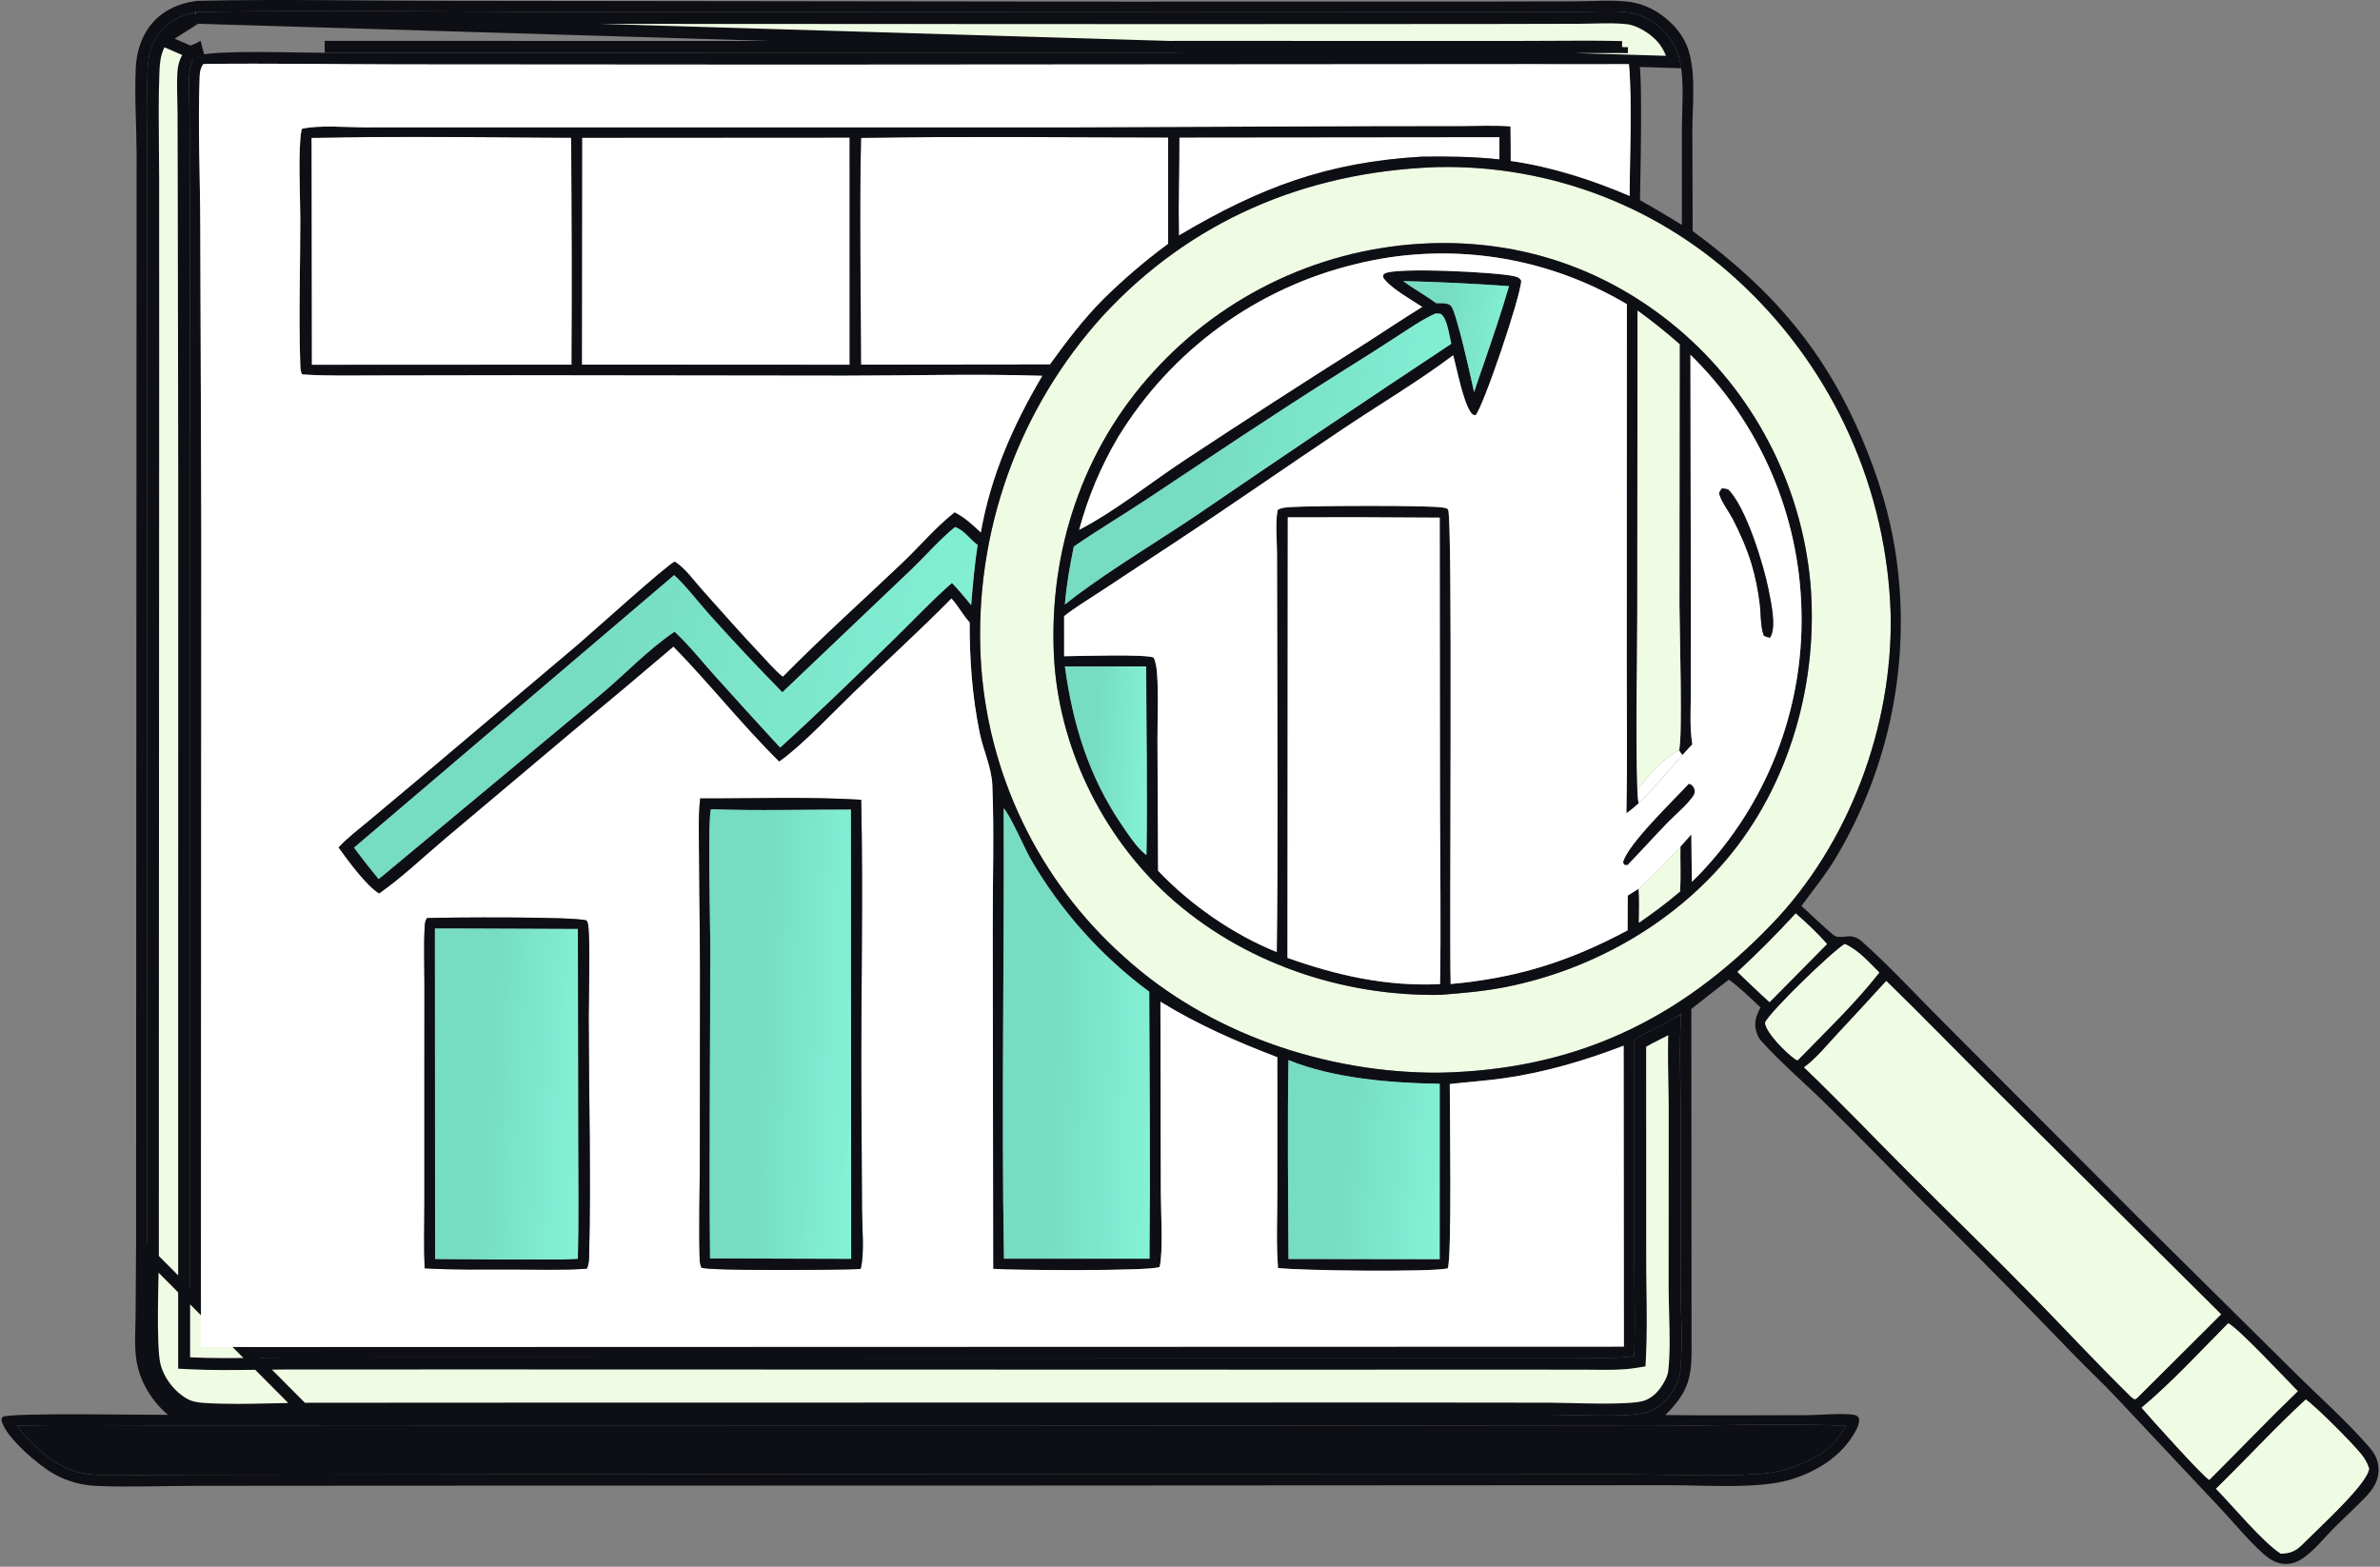
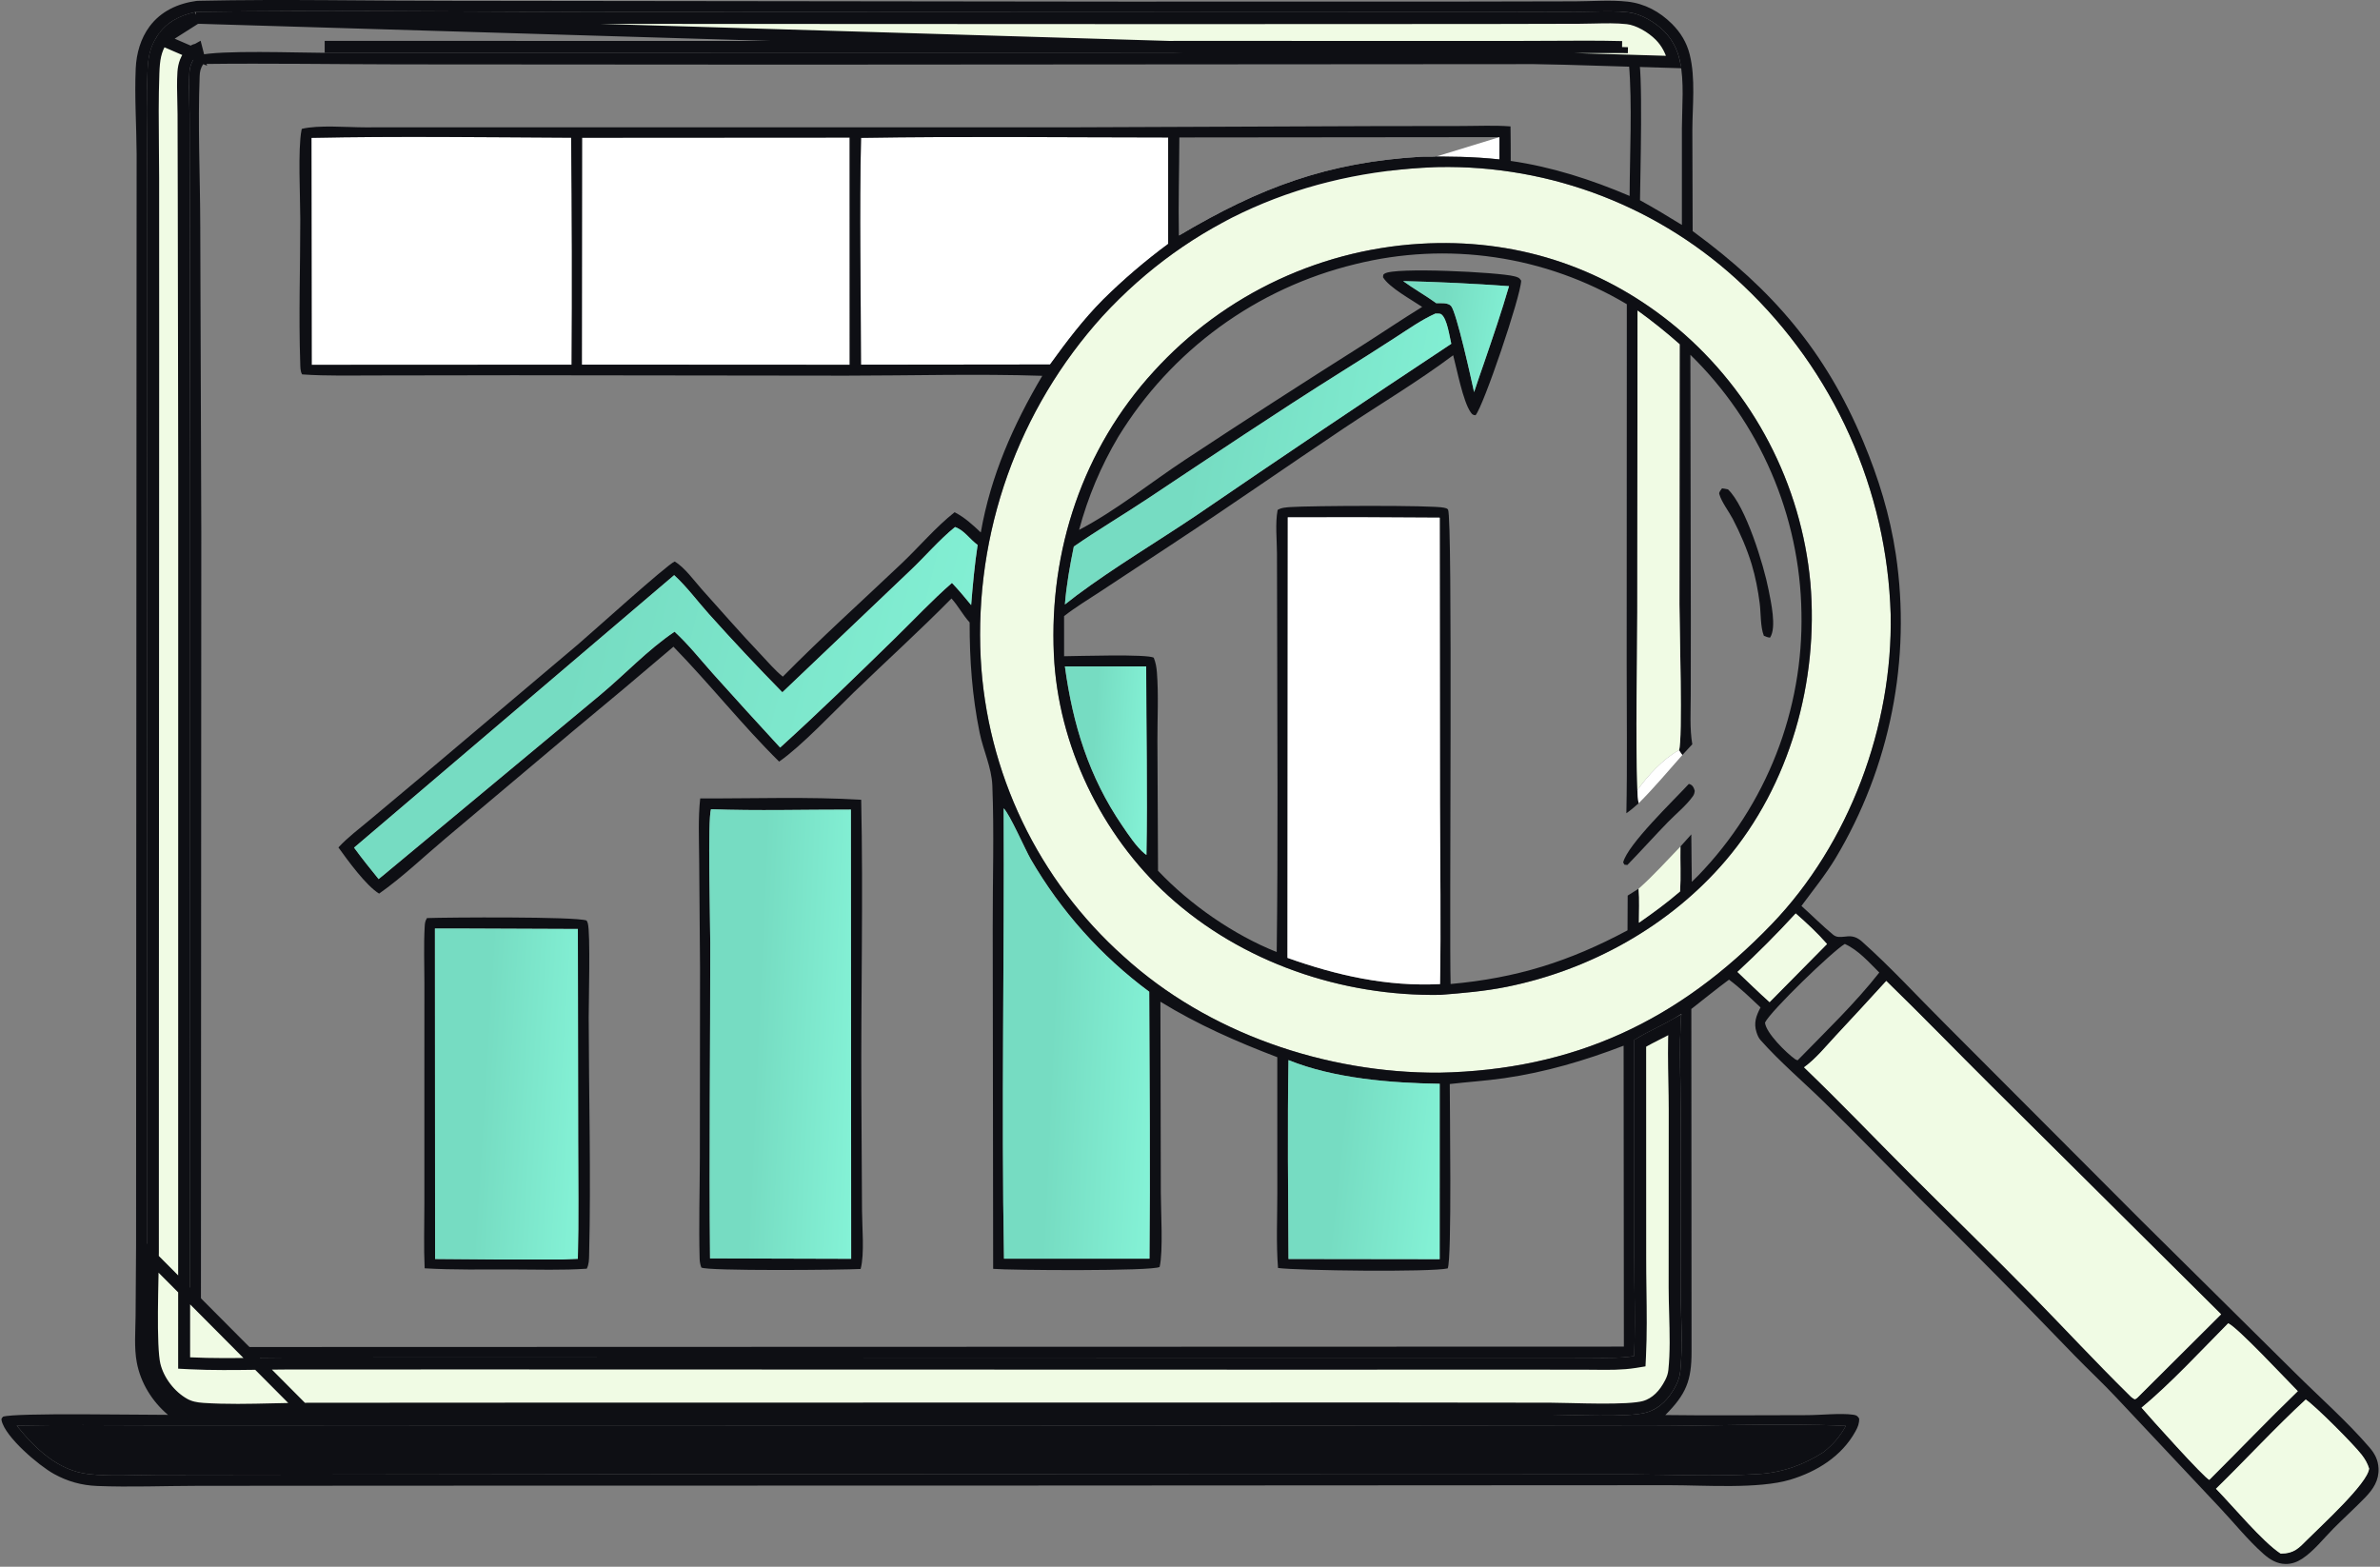
<svg xmlns="http://www.w3.org/2000/svg" width="199" height="131" viewBox="0 0 199 131" fill="none">
  <rect x="0" y="0" width="199" height="131" fill="#808080" stroke="none" />
  <g id="Group 1171279195">
    <path id="Vector" d="M26.059 30.507L26.04 11.525C33.264 11.379 40.527 11.478 47.754 11.512C47.823 17.84 47.837 24.168 47.796 30.496L26.059 30.507Z" fill="white" />
    <path id="Vector_2" d="M48.653 30.49L48.669 11.515L71.045 11.501L71.048 30.502L48.653 30.49Z" fill="white" />
    <path id="Vector_3" d="M71.991 30.494C71.984 24.178 71.848 17.838 71.996 11.526C80.549 11.39 89.123 11.488 97.678 11.493V20.391C95.758 21.809 93.949 23.356 92.251 25.033C90.577 26.717 89.187 28.555 87.799 30.476L71.991 30.494Z" fill="white" />
-     <path id="Vector_4" d="M98.572 19.699C98.52 16.97 98.602 14.223 98.612 11.493L125.378 11.465L125.375 13.328C123.207 13.094 121.045 13.068 118.867 13.1C110.97 13.563 105.33 15.683 98.572 19.699Z" fill="white" />
+     <path id="Vector_4" d="M98.572 19.699L125.378 11.465L125.375 13.328C123.207 13.094 121.045 13.068 118.867 13.1C110.97 13.563 105.33 15.683 98.572 19.699Z" fill="white" />
    <path id="Vector_5" d="M120.331 89.69C110.85 89.74 100.987 86.384 93.944 79.961C93.724 79.764 93.506 79.564 93.291 79.362C93.075 79.159 92.862 78.954 92.652 78.747C92.442 78.539 92.234 78.329 92.029 78.116C91.824 77.903 91.621 77.688 91.421 77.471C91.222 77.253 91.025 77.033 90.83 76.81C90.636 76.588 90.444 76.363 90.255 76.135C90.066 75.908 89.88 75.678 89.697 75.447C89.514 75.215 89.334 74.981 89.156 74.744C88.979 74.508 88.804 74.269 88.633 74.029C88.461 73.788 88.293 73.546 88.127 73.301C87.962 73.056 87.799 72.809 87.64 72.56C87.48 72.311 87.324 72.061 87.171 71.808C87.017 71.555 86.867 71.301 86.72 71.045C86.573 70.788 86.429 70.53 86.288 70.27C86.148 70.01 86.01 69.749 85.876 69.486C85.742 69.222 85.611 68.957 85.484 68.691C85.356 68.424 85.231 68.156 85.11 67.887C84.989 67.617 84.871 67.346 84.757 67.074C84.643 66.801 84.532 66.527 84.424 66.252C84.316 65.977 84.212 65.7 84.111 65.423C84.01 65.145 83.913 64.866 83.819 64.586C83.725 64.305 83.635 64.024 83.548 63.742C83.461 63.459 83.377 63.176 83.297 62.891C83.217 62.607 83.141 62.322 83.068 62.035C82.995 61.749 82.925 61.462 82.859 61.173C82.793 60.886 82.731 60.597 82.672 60.307C82.614 60.017 82.558 59.727 82.507 59.436C82.455 59.145 82.407 58.854 82.363 58.562C82.318 58.269 82.277 57.977 82.24 57.683C82.203 57.39 82.169 57.097 82.139 56.803C82.109 56.509 82.083 56.215 82.06 55.92C82.037 55.625 82.018 55.33 82.003 55.035C81.986 54.711 81.974 54.387 81.965 54.062C81.957 53.738 81.952 53.414 81.951 53.089C81.951 52.765 81.954 52.44 81.961 52.116C81.969 51.791 81.98 51.467 81.996 51.143C82.011 50.819 82.03 50.495 82.053 50.171C82.077 49.847 82.104 49.524 82.135 49.201C82.166 48.878 82.202 48.556 82.241 48.233C82.28 47.911 82.323 47.59 82.37 47.269C82.417 46.948 82.468 46.627 82.523 46.307C82.578 45.988 82.637 45.669 82.7 45.35C82.763 45.032 82.829 44.714 82.9 44.398C82.97 44.081 83.045 43.765 83.123 43.45C83.201 43.135 83.284 42.821 83.37 42.508C83.456 42.195 83.546 41.884 83.639 41.573C83.733 41.262 83.831 40.953 83.932 40.645C84.033 40.336 84.138 40.029 84.247 39.724C84.356 39.418 84.469 39.114 84.585 38.811C84.701 38.508 84.821 38.206 84.945 37.906C85.069 37.606 85.196 37.308 85.327 37.011C85.458 36.714 85.593 36.419 85.731 36.125C85.87 35.832 86.012 35.54 86.157 35.25C86.302 34.96 86.451 34.672 86.604 34.386C86.757 34.099 86.913 33.815 87.072 33.532C87.232 33.249 87.395 32.969 87.561 32.69C87.728 32.412 87.898 32.135 88.071 31.861C88.244 31.587 88.421 31.314 88.601 31.044C88.781 30.774 88.964 30.506 89.15 30.241C89.337 29.975 89.527 29.712 89.72 29.451C89.913 29.19 90.109 28.932 90.308 28.676C90.507 28.42 90.71 28.166 90.915 27.915C91.121 27.664 91.33 27.416 91.541 27.17C91.753 26.924 91.968 26.68 92.185 26.44C99.56 18.44 109.123 14.409 119.917 13.979C120.031 13.975 120.145 13.972 120.259 13.969C120.551 13.963 120.843 13.961 121.136 13.962C121.428 13.963 121.72 13.968 122.013 13.977C122.305 13.985 122.597 13.997 122.889 14.013C123.181 14.028 123.473 14.047 123.764 14.07C124.056 14.093 124.347 14.119 124.638 14.149C124.928 14.179 125.219 14.212 125.509 14.249C125.799 14.286 126.088 14.326 126.378 14.37C126.667 14.414 126.955 14.462 127.243 14.513C127.531 14.564 127.818 14.618 128.105 14.676C128.391 14.734 128.677 14.796 128.962 14.861C129.247 14.926 129.531 14.994 129.815 15.066C130.098 15.138 130.381 15.213 130.662 15.292C130.944 15.371 131.224 15.453 131.504 15.539C131.784 15.624 132.062 15.713 132.339 15.806C132.617 15.898 132.893 15.994 133.168 16.093C133.443 16.192 133.717 16.295 133.99 16.401C134.262 16.506 134.533 16.616 134.803 16.728C135.073 16.84 135.341 16.956 135.609 17.075C135.876 17.194 136.141 17.317 136.405 17.442C136.669 17.567 136.932 17.696 137.193 17.828C137.454 17.96 137.713 18.095 137.971 18.233C138.228 18.371 138.484 18.513 138.739 18.657C138.993 18.801 139.245 18.949 139.496 19.1C139.746 19.25 139.995 19.404 140.242 19.56C140.489 19.717 140.734 19.877 140.977 20.039C141.22 20.202 141.461 20.367 141.699 20.536C141.938 20.705 142.175 20.876 142.41 21.05C142.645 21.225 142.877 21.402 143.108 21.582C143.338 21.762 143.566 21.944 143.792 22.13C144.018 22.316 144.242 22.504 144.464 22.695C144.685 22.886 144.904 23.079 145.121 23.276C145.337 23.472 145.552 23.671 145.763 23.872C145.997 24.094 146.228 24.318 146.457 24.545C146.685 24.772 146.911 25.002 147.134 25.234C147.357 25.467 147.577 25.702 147.794 25.94C148.011 26.178 148.225 26.418 148.436 26.661C148.648 26.904 148.856 27.15 149.061 27.398C149.266 27.646 149.469 27.897 149.668 28.15C149.867 28.404 150.063 28.659 150.255 28.917C150.448 29.175 150.638 29.436 150.824 29.698C151.011 29.961 151.194 30.226 151.374 30.493C151.554 30.76 151.73 31.029 151.904 31.301C152.077 31.572 152.247 31.846 152.414 32.121C152.581 32.397 152.744 32.674 152.904 32.954C153.063 33.234 153.22 33.515 153.373 33.799C153.526 34.082 153.675 34.367 153.821 34.654C153.967 34.941 154.11 35.23 154.248 35.521C154.387 35.812 154.523 36.104 154.655 36.398C154.786 36.691 154.914 36.987 155.039 37.284C155.163 37.581 155.284 37.88 155.401 38.179C155.519 38.48 155.632 38.781 155.742 39.084C155.852 39.387 155.958 39.691 156.06 39.996C156.163 40.301 156.261 40.608 156.356 40.916C156.451 41.224 156.542 41.532 156.629 41.843C156.717 42.153 156.8 42.464 156.88 42.776C156.959 43.088 157.035 43.401 157.107 43.715C157.179 44.029 157.247 44.343 157.312 44.659C157.376 44.974 157.436 45.291 157.493 45.608C157.55 45.925 157.602 46.243 157.651 46.561C157.7 46.879 157.745 47.198 157.786 47.518C157.827 47.837 157.864 48.157 157.897 48.477C157.93 48.798 157.959 49.119 157.984 49.44C158.01 49.761 158.031 50.082 158.048 50.404C158.066 50.725 158.079 51.047 158.089 51.369C158.274 60.712 154.628 70.534 148.137 77.279C140.374 85.346 131.62 89.472 120.331 89.69ZM119.498 20.345C119.226 20.355 118.955 20.369 118.684 20.385C118.413 20.402 118.142 20.423 117.871 20.446C117.601 20.47 117.33 20.497 117.06 20.527C116.791 20.558 116.521 20.591 116.252 20.628C115.983 20.666 115.714 20.706 115.446 20.75C115.178 20.793 114.911 20.84 114.644 20.891C114.377 20.941 114.111 20.995 113.845 21.052C113.58 21.109 113.315 21.169 113.051 21.233C112.787 21.297 112.523 21.363 112.261 21.434C111.999 21.504 111.737 21.577 111.477 21.654C111.216 21.73 110.956 21.81 110.698 21.894C110.439 21.977 110.182 22.063 109.925 22.152C109.669 22.242 109.414 22.335 109.159 22.43C108.905 22.526 108.652 22.625 108.401 22.728C108.149 22.83 107.899 22.935 107.65 23.044C107.401 23.152 107.153 23.263 106.907 23.378C106.66 23.492 106.415 23.61 106.172 23.73C105.929 23.851 105.687 23.975 105.446 24.102C105.206 24.228 104.968 24.358 104.73 24.49C104.493 24.623 104.258 24.758 104.024 24.897C103.791 25.035 103.559 25.177 103.329 25.321C103.098 25.465 102.87 25.612 102.644 25.762C102.417 25.912 102.192 26.064 101.97 26.22C101.747 26.375 101.526 26.534 101.307 26.695C101.089 26.855 100.872 27.019 100.657 27.186C100.442 27.352 100.23 27.521 100.019 27.692C99.809 27.864 99.6 28.038 99.394 28.215C99.188 28.392 98.984 28.571 98.782 28.753C98.581 28.935 98.381 29.119 98.184 29.306C97.987 29.493 97.792 29.682 97.6 29.874C97.407 30.066 97.217 30.26 97.03 30.456C96.842 30.653 96.657 30.851 96.474 31.052C90.542 37.526 87.724 46.014 88.121 54.727C88.465 62.294 92.081 69.812 97.699 74.91C103.844 80.486 112.218 83.327 120.445 83.183C122.299 83.036 124.133 82.883 125.96 82.517C132.979 81.107 139.631 77.418 144.291 71.952C149.682 65.627 152.082 56.935 151.376 48.724C151.352 48.468 151.325 48.214 151.295 47.959C151.265 47.704 151.232 47.45 151.196 47.196C151.16 46.942 151.121 46.689 151.079 46.436C151.036 46.183 150.991 45.931 150.943 45.679C150.894 45.427 150.843 45.176 150.789 44.925C150.734 44.675 150.676 44.425 150.616 44.176C150.555 43.926 150.492 43.678 150.425 43.431C150.359 43.183 150.289 42.936 150.217 42.69C150.144 42.444 150.068 42.199 149.99 41.955C149.911 41.711 149.83 41.468 149.745 41.226C149.661 40.984 149.574 40.743 149.483 40.503C149.393 40.263 149.3 40.024 149.204 39.786C149.108 39.548 149.009 39.312 148.907 39.076C148.805 38.841 148.701 38.607 148.593 38.374C148.486 38.142 148.375 37.91 148.262 37.68C148.149 37.45 148.033 37.221 147.914 36.994C147.796 36.767 147.674 36.541 147.55 36.316C147.426 36.092 147.299 35.869 147.169 35.648C147.04 35.427 146.908 35.207 146.773 34.989C146.638 34.771 146.5 34.554 146.36 34.34C146.22 34.125 146.077 33.912 145.932 33.701C145.787 33.489 145.639 33.28 145.488 33.072C145.338 32.865 145.185 32.659 145.03 32.455C144.874 32.251 144.716 32.049 144.556 31.849C144.396 31.649 144.233 31.451 144.068 31.254C143.903 31.058 143.735 30.864 143.565 30.672C143.396 30.48 143.223 30.29 143.049 30.102C142.875 29.914 142.698 29.728 142.519 29.545C142.34 29.361 142.159 29.18 141.975 29C141.792 28.821 141.606 28.644 141.419 28.469C141.231 28.295 141.041 28.122 140.85 27.952C140.658 27.782 140.464 27.614 140.268 27.449C134.349 22.487 127.216 20.052 119.498 20.345Z" fill="#F0FBE4" />
    <path id="Vector_6" d="M120.44 83.183C112.213 83.327 103.839 80.486 97.694 74.91C92.076 69.812 88.46 62.294 88.116 54.727C87.719 46.014 90.538 37.526 96.469 31.053C96.652 30.852 96.837 30.653 97.025 30.456C97.212 30.26 97.403 30.066 97.595 29.874C97.787 29.683 97.982 29.493 98.179 29.306C98.376 29.12 98.576 28.935 98.778 28.753C98.979 28.572 99.183 28.392 99.389 28.215C99.596 28.039 99.804 27.864 100.014 27.693C100.225 27.521 100.438 27.352 100.652 27.186C100.867 27.019 101.084 26.856 101.303 26.695C101.522 26.534 101.742 26.376 101.965 26.22C102.188 26.065 102.412 25.912 102.639 25.762C102.865 25.612 103.094 25.465 103.324 25.321C103.554 25.177 103.786 25.035 104.02 24.897C104.253 24.759 104.489 24.623 104.726 24.49C104.963 24.358 105.202 24.228 105.442 24.102C105.682 23.975 105.924 23.851 106.167 23.731C106.411 23.61 106.655 23.493 106.902 23.378C107.148 23.264 107.396 23.152 107.645 23.044C107.894 22.935 108.144 22.83 108.396 22.728C108.648 22.626 108.9 22.527 109.155 22.431C109.409 22.335 109.664 22.242 109.921 22.153C110.177 22.063 110.434 21.977 110.693 21.894C110.952 21.811 111.211 21.731 111.472 21.654C111.732 21.577 111.994 21.504 112.256 21.434C112.519 21.364 112.782 21.297 113.046 21.233C113.31 21.17 113.575 21.109 113.84 21.052C114.106 20.995 114.372 20.942 114.639 20.891C114.906 20.841 115.174 20.794 115.442 20.75C115.71 20.706 115.978 20.666 116.247 20.629C116.516 20.592 116.786 20.558 117.056 20.527C117.326 20.497 117.596 20.47 117.867 20.446C118.137 20.423 118.408 20.402 118.679 20.386C118.95 20.369 119.221 20.355 119.493 20.345C127.211 20.052 134.344 22.487 140.263 27.449C140.459 27.614 140.653 27.782 140.845 27.952C141.037 28.122 141.226 28.295 141.414 28.47C141.602 28.644 141.787 28.821 141.971 29.001C142.154 29.18 142.335 29.361 142.514 29.545C142.693 29.728 142.87 29.914 143.044 30.102C143.219 30.29 143.391 30.48 143.561 30.672C143.731 30.864 143.898 31.058 144.063 31.255C144.228 31.451 144.391 31.649 144.551 31.849C144.712 32.049 144.869 32.251 145.025 32.455C145.18 32.659 145.333 32.865 145.484 33.073C145.634 33.28 145.782 33.49 145.927 33.701C146.073 33.912 146.215 34.125 146.356 34.34C146.496 34.555 146.633 34.771 146.768 34.989C146.903 35.207 147.035 35.427 147.165 35.648C147.294 35.869 147.421 36.092 147.545 36.317C147.67 36.541 147.791 36.767 147.91 36.994C148.028 37.221 148.144 37.45 148.257 37.68C148.371 37.91 148.481 38.142 148.588 38.375C148.696 38.607 148.801 38.841 148.902 39.077C149.004 39.312 149.103 39.548 149.199 39.786C149.295 40.024 149.388 40.263 149.479 40.503C149.569 40.743 149.656 40.984 149.741 41.226C149.825 41.468 149.907 41.711 149.985 41.955C150.064 42.199 150.139 42.444 150.212 42.69C150.284 42.936 150.354 43.183 150.42 43.431C150.487 43.678 150.551 43.927 150.611 44.176C150.672 44.425 150.729 44.675 150.784 44.925C150.838 45.176 150.89 45.427 150.938 45.679C150.986 45.931 151.032 46.183 151.074 46.436C151.116 46.689 151.155 46.942 151.192 47.196C151.228 47.45 151.261 47.704 151.29 47.959C151.32 48.214 151.347 48.469 151.371 48.724C152.077 56.935 149.677 65.628 144.286 71.952C139.626 77.418 132.974 81.107 125.955 82.517C124.128 82.884 122.294 83.036 120.44 83.183ZM140.39 62.726C140.708 61.83 140.428 52.363 140.425 50.561L140.442 28.787C139.315 27.788 138.14 26.849 136.919 25.967L136.9 51.169C136.895 56.118 136.743 61.123 136.907 66.068C136.917 66.446 136.939 66.792 137.015 67.163C136.681 67.459 136.352 67.743 135.987 67.998C136.069 63.84 136.008 59.675 136.012 55.516L136.024 25.435C135.813 25.31 135.601 25.187 135.387 25.067C135.173 24.946 134.958 24.828 134.741 24.713C134.524 24.598 134.306 24.486 134.087 24.376C133.867 24.266 133.647 24.159 133.424 24.055C133.202 23.95 132.979 23.849 132.754 23.75C132.53 23.651 132.304 23.555 132.077 23.461C131.85 23.368 131.622 23.277 131.393 23.189C131.164 23.101 130.934 23.016 130.703 22.934C130.471 22.852 130.239 22.773 130.006 22.696C129.773 22.619 129.539 22.546 129.304 22.475C129.069 22.404 128.833 22.336 128.597 22.271C128.36 22.206 128.122 22.144 127.884 22.084C127.646 22.025 127.407 21.969 127.168 21.915C126.928 21.862 126.688 21.811 126.448 21.764C126.207 21.716 125.965 21.672 125.724 21.63C125.482 21.588 125.239 21.55 124.997 21.514C124.754 21.478 124.511 21.445 124.267 21.416C124.024 21.386 123.78 21.359 123.535 21.335C123.291 21.311 123.047 21.29 122.802 21.272C122.557 21.255 122.312 21.24 122.067 21.228C121.822 21.216 121.577 21.207 121.331 21.201C121.086 21.195 120.841 21.192 120.595 21.192C120.35 21.192 120.105 21.195 119.859 21.201C119.614 21.207 119.369 21.216 119.123 21.229C118.878 21.241 118.633 21.256 118.389 21.274C118.144 21.292 117.9 21.313 117.655 21.337C117.411 21.361 117.167 21.388 116.924 21.418C116.68 21.448 116.437 21.481 116.194 21.517C115.951 21.553 115.709 21.591 115.467 21.633C115.225 21.675 114.984 21.72 114.743 21.768C114.503 21.815 114.263 21.866 114.023 21.92C113.784 21.973 113.545 22.03 113.307 22.089C113.052 22.151 112.798 22.216 112.545 22.284C112.292 22.352 112.04 22.423 111.789 22.497C111.537 22.571 111.287 22.648 111.038 22.728C110.788 22.808 110.54 22.892 110.293 22.978C110.045 23.064 109.799 23.154 109.554 23.246C109.309 23.338 109.065 23.434 108.822 23.532C108.579 23.63 108.337 23.732 108.097 23.836C107.857 23.94 107.618 24.047 107.38 24.158C107.142 24.268 106.906 24.381 106.671 24.497C106.436 24.613 106.202 24.731 105.97 24.853C105.738 24.975 105.508 25.099 105.279 25.226C105.05 25.354 104.822 25.484 104.597 25.617C104.371 25.75 104.146 25.885 103.924 26.023C103.702 26.162 103.481 26.303 103.262 26.447C103.043 26.591 102.826 26.737 102.61 26.886C102.395 27.035 102.181 27.187 101.969 27.341C101.758 27.496 101.548 27.652 101.34 27.812C101.132 27.971 100.926 28.134 100.722 28.298C100.518 28.463 100.317 28.63 100.117 28.799C99.917 28.968 99.719 29.14 99.524 29.315C99.328 29.489 99.135 29.666 98.944 29.845C98.752 30.024 98.563 30.205 98.376 30.389C98.19 30.573 98.005 30.759 97.823 30.947C97.641 31.135 97.461 31.326 97.283 31.518C97.105 31.711 96.93 31.905 96.758 32.102C96.585 32.299 96.414 32.498 96.246 32.7C96.078 32.901 95.913 33.104 95.75 33.309C95.587 33.514 95.427 33.721 95.269 33.93C95.111 34.139 94.956 34.35 94.803 34.563C94.65 34.776 94.5 34.991 94.353 35.208C94.205 35.424 94.061 35.642 93.919 35.862C93.776 36.083 93.637 36.305 93.5 36.528C93.14 37.135 92.801 37.753 92.483 38.383C92.165 39.013 91.87 39.653 91.596 40.303C91.322 40.953 91.071 41.612 90.843 42.279C90.615 42.947 90.409 43.621 90.227 44.303C93.309 42.696 96.161 40.377 99.071 38.456C103.982 35.216 108.924 32.025 113.898 28.884C115.574 27.819 117.22 26.7 118.912 25.662C118.047 25.074 116.152 24.044 115.638 23.18C115.669 22.977 115.621 22.983 115.764 22.883C116.561 22.316 125.289 22.76 126.596 23.095C126.887 23.169 127.036 23.205 127.19 23.466C127.161 24.781 124.009 34.039 123.372 34.721C123.141 34.687 123.111 34.672 122.968 34.469C122.328 33.566 121.818 30.875 121.504 29.703C118.576 31.898 115.424 33.765 112.384 35.797C107.559 39.023 102.803 42.348 97.953 45.539L92.072 49.416C91.04 50.1 89.944 50.751 88.971 51.516L88.973 54.869C89.957 54.864 96.007 54.666 96.47 54.997C96.634 55.401 96.7 55.794 96.734 56.227C96.879 58.102 96.77 60.069 96.776 61.952L96.827 72.805C99.493 75.629 103.122 78.15 106.75 79.604C106.866 70.684 106.798 61.752 106.788 52.83L106.772 46.27C106.766 45.107 106.616 43.777 106.826 42.638C107.143 42.438 107.563 42.422 107.932 42.396C109.444 42.287 119.845 42.229 120.731 42.45C120.852 42.48 121.006 42.496 121.076 42.611C121.477 43.271 121.166 77.77 121.29 82.276C126.829 81.778 131.222 80.389 136.083 77.789L136.096 74.883L137.008 74.31C137.091 75.24 137.033 76.219 137.035 77.154C138.216 76.332 139.391 75.475 140.479 74.532C140.554 73.294 140.484 72.025 140.508 70.781L141.416 69.767C141.442 71.089 141.428 72.411 141.458 73.734C141.656 73.547 141.847 73.356 142.037 73.162C142.211 72.981 142.384 72.797 142.554 72.611C142.725 72.425 142.893 72.237 143.058 72.048C143.224 71.858 143.387 71.666 143.548 71.472C143.709 71.278 143.868 71.082 144.024 70.884C144.18 70.687 144.334 70.487 144.485 70.285C144.636 70.084 144.785 69.88 144.931 69.675C145.077 69.47 145.221 69.263 145.362 69.054C145.503 68.845 145.642 68.635 145.778 68.423C145.914 68.21 146.047 67.997 146.178 67.781C146.308 67.566 146.437 67.349 146.562 67.13C146.687 66.911 146.81 66.691 146.93 66.469C147.05 66.248 147.167 66.025 147.281 65.8C147.396 65.576 147.508 65.35 147.616 65.123C147.725 64.895 147.831 64.667 147.934 64.437C148.038 64.207 148.138 63.976 148.236 63.744C148.333 63.511 148.428 63.278 148.52 63.043C148.612 62.808 148.701 62.572 148.787 62.336C148.873 62.099 148.956 61.861 149.036 61.622C149.116 61.383 149.193 61.143 149.267 60.902C149.342 60.661 149.413 60.42 149.481 60.177C149.55 59.935 149.615 59.691 149.677 59.447C149.74 59.203 149.799 58.958 149.855 58.712C149.911 58.467 149.965 58.22 150.015 57.973C150.065 57.727 150.112 57.479 150.156 57.231C150.201 56.983 150.242 56.734 150.28 56.485C150.318 56.236 150.353 55.986 150.385 55.736C150.416 55.486 150.445 55.236 150.471 54.985C150.497 54.735 150.519 54.484 150.539 54.232C150.558 53.981 150.575 53.73 150.588 53.478C150.601 53.227 150.612 52.975 150.619 52.723C150.626 52.471 150.63 52.219 150.631 51.967C150.632 51.715 150.63 51.463 150.624 51.211C150.62 50.96 150.613 50.71 150.603 50.459C150.592 50.209 150.579 49.959 150.563 49.708C150.546 49.458 150.527 49.208 150.504 48.959C150.482 48.709 150.456 48.459 150.427 48.21C150.399 47.961 150.367 47.712 150.333 47.464C150.298 47.216 150.26 46.968 150.219 46.721C150.179 46.473 150.135 46.226 150.088 45.98C150.042 45.734 149.992 45.488 149.939 45.243C149.886 44.998 149.831 44.753 149.772 44.51C149.713 44.266 149.652 44.023 149.587 43.78C149.523 43.538 149.455 43.297 149.385 43.056C149.314 42.816 149.241 42.576 149.164 42.337C149.088 42.098 149.009 41.861 148.927 41.624C148.845 41.387 148.759 41.151 148.672 40.916C148.584 40.681 148.493 40.448 148.399 40.215C148.306 39.982 148.209 39.751 148.11 39.521C148.011 39.29 147.909 39.061 147.804 38.834C147.699 38.606 147.592 38.38 147.481 38.154C147.371 37.929 147.258 37.705 147.142 37.483C147.026 37.261 146.908 37.04 146.787 36.82C146.666 36.601 146.542 36.383 146.415 36.166C146.289 35.95 146.16 35.735 146.028 35.522C145.896 35.308 145.762 35.097 145.625 34.887C145.488 34.677 145.349 34.468 145.207 34.262C145.065 34.055 144.92 33.85 144.773 33.647C144.626 33.444 144.477 33.242 144.325 33.043C144.173 32.843 144.019 32.646 143.862 32.45C143.706 32.254 143.546 32.061 143.385 31.869C143.224 31.677 143.06 31.487 142.894 31.299C142.728 31.111 142.559 30.926 142.389 30.742C142.218 30.558 142.046 30.377 141.87 30.197C141.695 30.017 141.518 29.84 141.339 29.665L141.375 51.827L141.369 58.178C141.368 59.505 141.275 60.923 141.498 62.233L140.667 63.13C140.563 63.009 140.479 62.858 140.39 62.726ZM117.321 23.502C118.222 24.158 119.195 24.702 120.096 25.353C120.463 25.356 121.077 25.286 121.335 25.592C121.792 26.134 123.021 31.697 123.255 32.785C123.522 31.976 123.797 31.169 124.081 30.366C124.812 28.229 125.546 26.097 126.175 23.927C123.227 23.713 120.276 23.572 117.321 23.502ZM120.008 26.222C118.842 26.745 117.759 27.518 116.686 28.208C115.181 29.183 113.667 30.145 112.146 31.095C106.686 34.521 101.346 38.112 95.981 41.679C93.936 43.038 91.799 44.303 89.783 45.698C89.454 47.306 89.168 48.905 89.037 50.543L90.039 49.765C93.239 47.387 96.681 45.34 99.99 43.118C107.071 38.273 114.189 33.482 121.343 28.746C121.196 28.15 121.006 26.659 120.514 26.285C120.391 26.191 120.157 26.227 120.008 26.222ZM107.674 43.254L107.648 80.091C111.805 81.569 115.963 82.503 120.405 82.282C120.492 77.282 120.41 72.27 120.401 67.268L120.378 43.284C116.144 43.249 111.909 43.239 107.674 43.254ZM89.038 55.72C89.698 60.573 91.04 64.948 93.831 69.033C94.34 69.778 95.005 70.793 95.703 71.375C95.751 71.415 95.805 71.446 95.856 71.482C95.952 66.233 95.84 60.971 95.834 55.72L89.038 55.72Z" fill="#0E0F14" />
-     <path id="Vector_7" d="M140.673 63.13L141.504 62.233C141.281 60.923 141.374 59.505 141.375 58.178L141.381 51.827L141.345 29.665C141.524 29.84 141.701 30.017 141.876 30.197C142.051 30.376 142.224 30.558 142.395 30.742C142.565 30.926 142.734 31.111 142.9 31.299C143.066 31.487 143.229 31.677 143.391 31.869C143.552 32.061 143.711 32.254 143.868 32.45C144.025 32.646 144.179 32.843 144.331 33.043C144.483 33.242 144.632 33.444 144.779 33.647C144.926 33.85 145.071 34.055 145.213 34.261C145.355 34.468 145.494 34.676 145.631 34.887C145.768 35.097 145.902 35.308 146.034 35.522C146.166 35.735 146.295 35.95 146.421 36.166C146.548 36.383 146.671 36.601 146.793 36.82C146.914 37.04 147.032 37.261 147.148 37.483C147.264 37.705 147.377 37.929 147.487 38.154C147.598 38.38 147.705 38.606 147.81 38.834C147.915 39.061 148.017 39.29 148.116 39.521C148.215 39.751 148.312 39.982 148.405 40.215C148.499 40.447 148.59 40.681 148.677 40.916C148.765 41.151 148.85 41.387 148.932 41.624C149.015 41.861 149.094 42.098 149.17 42.337C149.246 42.576 149.32 42.816 149.39 43.056C149.461 43.297 149.528 43.538 149.593 43.78C149.658 44.023 149.719 44.266 149.778 44.509C149.837 44.753 149.892 44.998 149.945 45.243C149.998 45.488 150.048 45.734 150.094 45.98C150.141 46.226 150.185 46.473 150.225 46.721C150.266 46.968 150.304 47.216 150.338 47.464C150.373 47.712 150.405 47.961 150.433 48.21C150.462 48.459 150.488 48.709 150.51 48.958C150.533 49.208 150.552 49.458 150.568 49.708C150.585 49.958 150.598 50.209 150.609 50.459C150.619 50.71 150.626 50.96 150.63 51.211C150.636 51.463 150.638 51.715 150.637 51.967C150.636 52.219 150.632 52.471 150.625 52.723C150.618 52.975 150.607 53.227 150.594 53.478C150.581 53.73 150.564 53.981 150.545 54.232C150.525 54.484 150.503 54.735 150.477 54.985C150.451 55.236 150.422 55.486 150.39 55.736C150.358 55.986 150.324 56.236 150.286 56.485C150.248 56.734 150.206 56.983 150.162 57.231C150.118 57.479 150.071 57.727 150.021 57.973C149.971 58.22 149.917 58.467 149.861 58.712C149.805 58.958 149.745 59.203 149.683 59.447C149.621 59.691 149.556 59.935 149.487 60.177C149.419 60.42 149.348 60.661 149.273 60.902C149.199 61.143 149.122 61.383 149.042 61.622C148.961 61.861 148.878 62.099 148.792 62.336C148.706 62.572 148.618 62.808 148.526 63.043C148.434 63.278 148.339 63.511 148.242 63.744C148.144 63.976 148.044 64.207 147.94 64.437C147.837 64.667 147.731 64.895 147.622 65.123C147.513 65.35 147.402 65.576 147.287 65.8C147.173 66.025 147.056 66.248 146.936 66.469C146.816 66.691 146.693 66.911 146.568 67.13C146.442 67.349 146.314 67.566 146.184 67.781C146.053 67.997 145.92 68.21 145.784 68.423C145.648 68.635 145.509 68.845 145.368 69.054C145.227 69.263 145.083 69.47 144.937 69.675C144.791 69.88 144.642 70.084 144.491 70.285C144.34 70.487 144.186 70.687 144.03 70.884C143.874 71.082 143.715 71.278 143.554 71.472C143.393 71.666 143.23 71.858 143.064 72.048C142.898 72.237 142.73 72.425 142.56 72.611C142.39 72.797 142.217 72.98 142.042 73.162C141.853 73.356 141.662 73.547 141.464 73.734C141.434 72.411 141.448 71.089 141.422 69.767L140.514 70.781C139.366 71.964 138.25 73.221 137.014 74.31L136.102 74.883L136.089 77.789C131.228 80.389 126.835 81.778 121.296 82.276C121.172 77.77 121.483 43.271 121.082 42.611C121.012 42.496 120.858 42.48 120.737 42.45C119.851 42.229 109.45 42.287 107.938 42.396C107.569 42.422 107.149 42.438 106.831 42.638C106.622 43.777 106.772 45.107 106.778 46.27L106.793 52.83C106.804 61.752 106.872 70.684 106.756 79.604C103.127 78.15 99.499 75.629 96.833 72.805L96.782 61.952C96.776 60.069 96.885 58.102 96.74 56.227C96.706 55.794 96.64 55.401 96.476 54.997C96.012 54.666 89.963 54.864 88.979 54.869L88.977 51.516C89.95 50.751 91.046 50.1 92.078 49.415L97.959 45.539C102.809 42.348 107.564 39.023 112.39 35.797C115.429 33.765 118.582 31.898 121.51 29.703C121.824 30.875 122.334 33.566 122.974 34.469C123.117 34.672 123.147 34.687 123.378 34.721C124.014 34.039 127.167 24.781 127.196 23.466C127.042 23.205 126.893 23.169 126.602 23.095C125.295 22.76 116.567 22.316 115.77 22.882C115.627 22.983 115.675 22.977 115.644 23.18C116.158 24.044 118.053 25.074 118.918 25.662C117.226 26.7 115.58 27.819 113.904 28.883C108.93 32.025 103.988 35.216 99.077 38.456C96.167 40.377 93.315 42.696 90.233 44.303C90.415 43.621 90.62 42.947 90.849 42.279C91.077 41.612 91.328 40.953 91.602 40.303C91.876 39.653 92.171 39.013 92.489 38.383C92.807 37.753 93.146 37.135 93.506 36.528C93.643 36.305 93.782 36.083 93.924 35.862C94.067 35.642 94.211 35.424 94.359 35.208C94.506 34.991 94.656 34.776 94.809 34.563C94.962 34.35 95.117 34.139 95.275 33.93C95.433 33.721 95.593 33.514 95.756 33.309C95.919 33.104 96.084 32.901 96.252 32.7C96.42 32.498 96.591 32.299 96.763 32.102C96.936 31.905 97.111 31.711 97.289 31.518C97.467 31.325 97.647 31.135 97.829 30.947C98.011 30.759 98.196 30.573 98.382 30.389C98.569 30.205 98.758 30.024 98.949 29.845C99.141 29.666 99.334 29.489 99.53 29.315C99.725 29.14 99.923 28.968 100.123 28.799C100.323 28.63 100.524 28.463 100.728 28.298C100.932 28.134 101.138 27.971 101.346 27.812C101.554 27.652 101.764 27.496 101.975 27.341C102.187 27.187 102.401 27.035 102.616 26.886C102.832 26.737 103.049 26.591 103.268 26.447C103.487 26.303 103.707 26.162 103.93 26.023C104.152 25.885 104.377 25.75 104.602 25.617C104.828 25.484 105.056 25.354 105.285 25.226C105.514 25.099 105.744 24.975 105.976 24.853C106.208 24.731 106.442 24.613 106.677 24.497C106.912 24.381 107.148 24.268 107.386 24.157C107.623 24.047 107.862 23.94 108.103 23.836C108.343 23.732 108.585 23.63 108.828 23.532C109.07 23.434 109.314 23.338 109.56 23.246C109.805 23.154 110.051 23.064 110.299 22.978C110.546 22.892 110.794 22.808 111.044 22.728C111.293 22.648 111.543 22.571 111.795 22.497C112.046 22.423 112.298 22.352 112.551 22.284C112.804 22.216 113.058 22.151 113.313 22.089C113.551 22.03 113.79 21.973 114.029 21.92C114.269 21.866 114.509 21.815 114.749 21.768C114.99 21.72 115.231 21.675 115.473 21.633C115.715 21.591 115.957 21.553 116.2 21.517C116.443 21.481 116.686 21.448 116.929 21.418C117.173 21.388 117.417 21.361 117.661 21.337C117.905 21.313 118.15 21.292 118.395 21.274C118.639 21.256 118.884 21.241 119.129 21.229C119.374 21.216 119.62 21.207 119.865 21.201C120.11 21.195 120.356 21.192 120.601 21.192C120.847 21.192 121.092 21.195 121.337 21.201C121.583 21.207 121.828 21.216 122.073 21.228C122.318 21.24 122.563 21.255 122.808 21.272C123.053 21.29 123.297 21.311 123.541 21.335C123.786 21.359 124.029 21.386 124.273 21.416C124.517 21.445 124.76 21.478 125.003 21.514C125.245 21.55 125.488 21.588 125.73 21.63C125.971 21.672 126.213 21.716 126.453 21.764C126.694 21.811 126.934 21.862 127.174 21.915C127.413 21.969 127.652 22.025 127.89 22.084C128.128 22.144 128.366 22.206 128.602 22.271C128.839 22.336 129.075 22.404 129.31 22.475C129.545 22.546 129.779 22.619 130.012 22.696C130.245 22.773 130.477 22.852 130.709 22.934C130.94 23.016 131.17 23.101 131.399 23.189C131.628 23.277 131.856 23.368 132.083 23.461C132.31 23.555 132.536 23.651 132.76 23.75C132.985 23.849 133.208 23.95 133.43 24.055C133.652 24.159 133.873 24.266 134.093 24.376C134.312 24.486 134.53 24.598 134.747 24.713C134.964 24.828 135.179 24.946 135.393 25.066C135.607 25.187 135.819 25.31 136.03 25.435L136.018 55.516C136.014 59.675 136.075 63.84 135.992 67.998C136.358 67.742 136.687 67.459 137.021 67.163C138.293 65.895 139.481 64.476 140.673 63.13ZM143.988 40.831C143.9 40.964 143.715 41.147 143.759 41.305C143.948 41.978 144.552 42.75 144.884 43.385C145.493 44.547 146.084 45.916 146.464 47.173C146.78 48.217 147.001 49.367 147.139 50.446C147.242 51.257 147.19 52.415 147.485 53.157C147.666 53.243 147.802 53.289 148.001 53.314C148.575 52.471 148.064 50.267 147.878 49.308C147.48 47.258 145.965 42.315 144.485 40.917C144.318 40.882 144.158 40.849 143.988 40.831ZM141.213 65.544C139.962 66.904 136.077 70.619 135.721 72.114L135.829 72.299L136.073 72.323C137.223 71.144 138.319 69.914 139.467 68.734C140.136 68.046 141.005 67.349 141.556 66.568C141.656 66.427 141.686 66.293 141.705 66.126C141.638 65.896 141.579 65.713 141.352 65.592C141.308 65.569 141.259 65.56 141.213 65.544Z" fill="white" />
    <path id="Vector_8" d="M140.389 62.726C139.067 63.444 137.776 64.847 136.906 66.068C136.742 61.123 136.895 56.118 136.899 51.169L136.919 25.967C138.14 26.849 139.314 27.788 140.442 28.787L140.425 50.561C140.428 52.363 140.708 61.83 140.389 62.726Z" fill="#F0FBE4" />
    <path id="Vector_9" d="M14.046 118.3C12.724 117.18 11.763 115.64 11.439 113.927C11.205 112.686 11.325 111.313 11.337 110.056L11.378 104.18L11.389 80.952L11.415 27.726L11.424 12.883C11.411 10.505 11.242 8.101 11.348 5.728C11.403 4.482 11.755 3.22 12.507 2.21C13.466 0.923 14.889 0.288 16.435 0.074C16.517 0.069 16.598 0.065 16.68 0.064C23.765 -0.085 30.879 0.075 37.968 0.067L93.929 0.136L123.043 0.13L131.706 0.112C133.134 0.108 134.673 -0.021 136.089 0.137C137.519 0.296 138.773 0.978 139.785 1.983C140.519 2.711 141.033 3.548 141.283 4.558C141.781 6.562 141.508 8.853 141.503 10.909L141.529 19.322L141.65 19.411C148.199 24.238 152.621 29.335 155.785 36.899C157.074 39.982 158.021 43.045 158.518 46.357C158.558 46.629 158.595 46.901 158.63 47.174C158.664 47.447 158.696 47.72 158.725 47.994C158.753 48.267 158.779 48.541 158.802 48.815C158.824 49.089 158.844 49.363 158.861 49.638C158.878 49.913 158.892 50.187 158.903 50.462C158.914 50.737 158.922 51.011 158.927 51.286C158.932 51.561 158.934 51.836 158.933 52.111C158.932 52.386 158.929 52.661 158.922 52.936C158.915 53.211 158.906 53.486 158.893 53.761C158.88 54.036 158.865 54.31 158.847 54.584C158.828 54.859 158.807 55.133 158.782 55.407C158.758 55.681 158.731 55.955 158.7 56.228C158.67 56.501 158.637 56.774 158.601 57.047C158.565 57.319 158.526 57.592 158.484 57.863C158.442 58.135 158.397 58.407 158.35 58.677C158.302 58.948 158.251 59.218 158.198 59.488C158.145 59.758 158.088 60.027 158.029 60.296C157.97 60.564 157.907 60.832 157.842 61.099C157.777 61.367 157.709 61.633 157.639 61.899C157.568 62.164 157.495 62.429 157.418 62.694C157.342 62.958 157.263 63.221 157.18 63.484C157.098 63.746 157.014 64.008 156.926 64.269C156.838 64.529 156.748 64.789 156.655 65.048C156.562 65.306 156.466 65.564 156.367 65.821C156.268 66.077 156.167 66.333 156.062 66.588C155.958 66.842 155.851 67.095 155.742 67.347C155.632 67.6 155.52 67.851 155.405 68.1C155.29 68.35 155.172 68.599 155.052 68.846C154.931 69.094 154.808 69.339 154.683 69.584C154.557 69.829 154.429 70.072 154.298 70.314C154.167 70.556 154.034 70.796 153.898 71.035C153.762 71.274 153.623 71.512 153.482 71.748C152.648 73.137 151.59 74.443 150.624 75.747C151.509 76.538 152.36 77.397 153.272 78.152C153.565 78.394 153.876 78.351 154.226 78.317C154.319 78.308 154.412 78.297 154.504 78.29C154.983 78.254 155.338 78.418 155.692 78.732C158.112 80.886 160.36 83.352 162.663 85.64L179.048 102.062L191.929 114.817C193.978 116.852 196.245 118.845 198.125 121.03C198.573 121.551 198.842 122.077 198.875 122.773C198.923 123.778 198.434 124.513 197.76 125.21C196.904 126.096 195.984 126.924 195.114 127.798C194.292 128.624 193.467 129.69 192.497 130.328C192.079 130.602 191.616 130.776 191.111 130.77C190.383 130.761 189.797 130.401 189.268 129.935C187.946 128.769 186.776 127.297 185.562 126.013L176.951 116.851C175.814 115.637 174.592 114.504 173.434 113.311C169.173 108.889 164.862 104.517 160.5 100.194C157.825 97.492 155.176 94.749 152.457 92.092C150.731 90.406 148.802 88.766 147.205 86.966C147.037 86.776 146.947 86.551 146.869 86.313C146.616 85.529 146.837 84.938 147.204 84.235C146.355 83.434 145.506 82.608 144.567 81.911C143.5 82.701 142.465 83.546 141.418 84.364L141.436 113.001C141.445 115.46 140.964 116.585 139.246 118.316C143.181 118.373 147.121 118.321 151.057 118.325C152.192 118.327 153.929 118.135 154.975 118.292C155.235 118.331 155.313 118.395 155.452 118.608C155.462 119.027 155.344 119.313 155.142 119.679C153.997 121.759 151.925 123.045 149.696 123.718C147.046 124.517 142.517 124.182 139.634 124.182L128.962 124.187L85.672 124.211L33.561 124.222L16.502 124.235C13.719 124.239 10.9 124.357 8.122 124.247C6.824 124.196 5.65 123.869 4.512 123.24C3.239 122.536 0.429 120.154 0.133 118.768C0.096 118.595 0.156 118.583 0.25 118.455C1.235 118.107 12.02 118.312 14.046 118.3ZM16.333 1.006C14.999 1.3 13.885 1.865 13.123 3.048C12.476 4.052 12.373 4.942 12.331 6.095C12.223 9.018 12.304 11.968 12.311 14.895L12.314 29.837L12.291 83.474L12.287 104.722C12.285 106.88 12.033 112.569 12.441 114.255C12.793 115.712 13.865 117.108 15.182 117.841C15.733 118.147 16.318 118.257 16.942 118.298C19.85 118.491 22.864 118.295 25.786 118.29L43.835 118.28L115.672 118.268L129.625 118.283C131.438 118.288 136.168 118.538 137.659 118.105C138.816 117.769 139.589 116.893 140.122 115.862C140.321 115.477 140.452 115.084 140.496 114.652C140.73 112.384 140.53 109.94 140.526 107.657L140.533 92.764C140.532 90.143 140.362 87.374 140.589 84.767C139.328 85.617 137.92 86.15 136.644 86.951L136.648 105.138C136.644 107.874 136.764 110.659 136.631 113.388C135.327 113.598 133.956 113.525 132.637 113.524L127.297 113.519L108.046 113.522L38.559 113.504L23.786 113.51C21.171 113.515 18.509 113.62 15.9 113.489L15.907 39.708L15.868 16.642L15.85 9.562C15.845 8.415 15.764 7.217 15.838 6.077C15.855 5.814 15.904 5.555 16.005 5.31C16.087 5.11 16.194 4.936 16.348 4.782C16.485 4.644 16.428 4.67 16.578 4.632C18.408 4.16 24.948 4.417 27.151 4.418L49.401 4.421L107.091 4.42L126.615 4.423C129.61 4.427 132.62 4.363 135.613 4.435C135.94 4.443 136.756 4.429 136.956 4.694C137.413 5.299 137.135 15.236 137.126 16.742C138.317 17.402 139.473 18.09 140.629 18.807L140.63 10.699C140.636 8.906 140.841 6.838 140.462 5.082C140.262 4.155 139.822 3.291 139.152 2.616C138.411 1.87 137.203 1.143 136.136 1.026C134.818 0.882 133.389 0.985 132.061 0.989L124.363 1.006L98.421 1.017L48.553 0.995C37.945 0.982 27.314 0.836 16.708 0.992C16.583 0.994 16.458 0.999 16.333 1.006ZM16.995 5.349C16.768 5.715 16.709 5.968 16.693 6.398C16.535 10.502 16.731 14.68 16.744 18.792L16.831 44.54L16.799 112.629L135.778 112.594L135.756 87.434C132.525 88.678 129.203 89.656 125.771 90.15C124.259 90.368 122.736 90.463 121.22 90.639C121.217 92.453 121.406 105.315 121.048 106.055C119.647 106.38 108.543 106.243 106.86 106.021C106.697 103.958 106.802 101.828 106.801 99.757L106.799 88.396C103.37 87.087 100.162 85.68 97.026 83.756L97.06 99.737C97.059 101.197 97.269 104.628 96.96 105.932C96.412 106.301 84.399 106.217 83.041 106.092L83.005 77.592C82.994 73.636 83.132 69.618 82.972 65.668C82.91 64.161 82.212 62.74 81.912 61.271C81.284 58.2 81.069 55.176 81.075 52.045C80.505 51.42 80.121 50.662 79.556 50.041C76.9 52.734 74.106 55.266 71.387 57.893C69.678 59.544 67.009 62.389 65.146 63.68C62.051 60.623 59.345 57.187 56.309 54.074C53.52 56.453 50.712 58.811 47.886 61.147L37.249 70.103C35.44 71.625 33.624 73.368 31.698 74.718C30.604 74.048 29.08 71.948 28.296 70.857C29.07 70.018 30.014 69.313 30.888 68.581L35.156 65.007L48.342 53.868C49.413 52.96 55.729 47.247 56.408 46.95C57.233 47.419 58.06 48.582 58.697 49.293C60.309 51.092 61.903 52.917 63.566 54.669C64.17 55.304 64.772 56.028 65.455 56.576C68.661 53.326 72.066 50.262 75.378 47.121C76.847 45.728 78.236 44.077 79.818 42.828C80.659 43.26 81.326 43.875 82.008 44.52C82.839 39.776 84.716 35.537 87.149 31.422C81.7 31.245 76.2 31.407 70.747 31.409L42.999 31.375L31.707 31.392C29.566 31.388 27.398 31.453 25.263 31.305C25.1 31.051 25.114 30.674 25.104 30.375C24.965 26.371 25.11 22.317 25.108 18.308C25.107 16.485 24.897 12.479 25.209 10.883C25.216 10.847 25.227 10.812 25.235 10.776C26.609 10.433 29.041 10.649 30.533 10.648L41.438 10.643L89.501 10.646L114.805 10.546L122.263 10.536C123.595 10.535 124.972 10.466 126.299 10.569C126.313 11.531 126.319 12.494 126.317 13.456C129.732 13.944 133.093 15.03 136.258 16.383C136.268 12.947 136.487 8.693 136.202 5.356L65.925 5.404L33.437 5.382C27.959 5.373 22.472 5.281 16.995 5.349ZM26.042 11.525L26.061 30.507L47.797 30.496C47.839 24.168 47.825 17.84 47.755 11.512C40.529 11.478 33.266 11.379 26.042 11.525ZM48.667 11.515L48.651 30.49L71.046 30.502L71.043 11.501L48.667 11.515ZM71.994 11.526C71.845 17.838 71.982 24.178 71.988 30.494L87.797 30.476C89.185 28.555 90.575 26.717 92.248 25.033C93.947 23.356 95.756 21.809 97.676 20.391V11.493C89.121 11.488 80.546 11.39 71.994 11.526ZM98.61 11.493C98.6 14.223 98.518 16.971 98.57 19.699C105.328 15.683 110.968 13.563 118.865 13.1C121.043 13.069 123.205 13.094 125.373 13.328L125.376 11.466L98.61 11.493ZM119.913 13.98C109.119 14.409 99.555 18.441 92.181 26.44C91.963 26.681 91.749 26.924 91.537 27.17C91.326 27.416 91.117 27.664 90.911 27.916C90.706 28.167 90.503 28.42 90.304 28.676C90.105 28.932 89.909 29.191 89.716 29.451C89.522 29.712 89.333 29.976 89.146 30.241C88.96 30.507 88.777 30.774 88.597 31.045C88.417 31.315 88.24 31.587 88.067 31.861C87.894 32.136 87.724 32.412 87.557 32.691C87.391 32.969 87.228 33.25 87.068 33.532C86.909 33.815 86.753 34.099 86.6 34.386C86.448 34.672 86.298 34.96 86.153 35.25C86.007 35.541 85.866 35.832 85.727 36.126C85.589 36.419 85.454 36.715 85.323 37.011C85.192 37.308 85.065 37.607 84.941 37.907C84.817 38.207 84.697 38.508 84.581 38.811C84.465 39.114 84.352 39.418 84.243 39.724C84.134 40.03 84.029 40.337 83.928 40.645C83.826 40.953 83.729 41.263 83.635 41.573C83.541 41.884 83.452 42.196 83.366 42.509C83.279 42.822 83.197 43.135 83.119 43.45C83.041 43.765 82.966 44.081 82.896 44.398C82.825 44.715 82.758 45.032 82.696 45.351C82.633 45.669 82.574 45.988 82.519 46.308C82.464 46.628 82.413 46.948 82.366 47.269C82.319 47.59 82.276 47.912 82.237 48.234C82.198 48.556 82.162 48.879 82.131 49.202C82.1 49.525 82.073 49.848 82.049 50.172C82.026 50.495 82.007 50.819 81.992 51.143C81.976 51.467 81.965 51.792 81.957 52.116C81.95 52.441 81.947 52.765 81.947 53.09C81.948 53.414 81.952 53.739 81.961 54.063C81.97 54.387 81.982 54.712 81.999 55.035C82.014 55.331 82.033 55.626 82.056 55.92C82.079 56.215 82.105 56.509 82.135 56.803C82.165 57.097 82.199 57.391 82.236 57.684C82.273 57.977 82.314 58.27 82.359 58.562C82.403 58.854 82.451 59.145 82.503 59.436C82.554 59.727 82.609 60.018 82.668 60.307C82.727 60.597 82.789 60.886 82.855 61.174C82.921 61.462 82.991 61.749 83.064 62.035C83.136 62.322 83.213 62.607 83.293 62.892C83.373 63.176 83.457 63.46 83.544 63.742C83.631 64.025 83.721 64.306 83.815 64.586C83.909 64.866 84.007 65.145 84.107 65.423C84.208 65.701 84.312 65.977 84.42 66.252C84.528 66.528 84.639 66.802 84.753 67.074C84.867 67.347 84.985 67.618 85.106 67.887C85.227 68.157 85.352 68.425 85.479 68.691C85.607 68.958 85.738 69.222 85.872 69.486C86.006 69.749 86.144 70.011 86.284 70.271C86.425 70.531 86.569 70.789 86.716 71.045C86.863 71.301 87.013 71.556 87.166 71.808C87.32 72.061 87.476 72.312 87.636 72.561C87.795 72.809 87.958 73.056 88.123 73.301C88.289 73.546 88.457 73.788 88.629 74.029C88.8 74.27 88.975 74.508 89.152 74.745C89.33 74.981 89.51 75.215 89.693 75.447C89.876 75.679 90.062 75.908 90.251 76.136C90.44 76.363 90.632 76.588 90.826 76.81C91.02 77.033 91.218 77.253 91.417 77.471C91.617 77.689 91.82 77.904 92.025 78.117C92.23 78.329 92.438 78.539 92.648 78.747C92.858 78.955 93.071 79.16 93.287 79.362C93.502 79.564 93.72 79.764 93.94 79.961C100.983 86.384 110.846 89.74 120.327 89.691C131.616 89.472 140.37 85.346 148.133 77.28C154.624 70.535 158.27 60.713 158.085 51.369C158.075 51.047 158.062 50.726 158.044 50.404C158.027 50.082 158.006 49.761 157.98 49.44C157.955 49.119 157.926 48.798 157.893 48.478C157.86 48.157 157.823 47.838 157.782 47.518C157.741 47.199 157.696 46.88 157.647 46.561C157.598 46.243 157.546 45.925 157.489 45.608C157.432 45.291 157.372 44.975 157.308 44.659C157.243 44.344 157.175 44.029 157.103 43.715C157.031 43.401 156.955 43.088 156.876 42.776C156.796 42.464 156.713 42.153 156.625 41.843C156.538 41.533 156.447 41.224 156.352 40.916C156.257 40.608 156.158 40.302 156.056 39.996C155.954 39.691 155.848 39.387 155.738 39.084C155.628 38.781 155.515 38.48 155.397 38.18C155.28 37.88 155.159 37.581 155.035 37.284C154.91 36.987 154.782 36.692 154.65 36.398C154.519 36.104 154.383 35.812 154.245 35.521C154.106 35.231 153.963 34.942 153.817 34.655C153.671 34.368 153.522 34.082 153.369 33.799C153.216 33.516 153.059 33.234 152.899 32.954C152.74 32.675 152.576 32.397 152.41 32.122C152.243 31.846 152.073 31.572 151.9 31.301C151.726 31.029 151.55 30.76 151.37 30.493C151.19 30.226 151.007 29.961 150.82 29.698C150.634 29.436 150.444 29.175 150.251 28.918C150.059 28.66 149.863 28.404 149.664 28.151C149.464 27.898 149.262 27.647 149.057 27.399C148.852 27.15 148.644 26.905 148.432 26.662C148.221 26.419 148.007 26.178 147.79 25.94C147.573 25.702 147.353 25.467 147.13 25.234C146.907 25.002 146.681 24.772 146.453 24.545C146.224 24.318 145.993 24.094 145.759 23.873C145.547 23.671 145.333 23.472 145.117 23.276C144.9 23.08 144.681 22.886 144.459 22.695C144.238 22.504 144.014 22.316 143.788 22.13C143.562 21.945 143.334 21.762 143.104 21.582C142.873 21.402 142.641 21.225 142.406 21.051C142.171 20.876 141.934 20.705 141.695 20.537C141.456 20.368 141.216 20.202 140.973 20.04C140.73 19.877 140.485 19.718 140.238 19.561C139.991 19.404 139.742 19.25 139.492 19.1C139.241 18.949 138.989 18.802 138.734 18.657C138.48 18.513 138.224 18.372 137.967 18.233C137.709 18.095 137.45 17.96 137.189 17.828C136.928 17.696 136.665 17.568 136.401 17.442C136.137 17.317 135.871 17.195 135.604 17.076C135.337 16.956 135.069 16.841 134.799 16.728C134.529 16.616 134.258 16.507 133.985 16.401C133.713 16.295 133.439 16.192 133.164 16.093C132.889 15.994 132.613 15.899 132.335 15.806C132.058 15.714 131.779 15.625 131.5 15.539C131.22 15.453 130.94 15.371 130.658 15.293C130.377 15.214 130.094 15.138 129.811 15.066C129.527 14.995 129.243 14.926 128.958 14.861C128.673 14.796 128.387 14.735 128.101 14.677C127.814 14.619 127.527 14.564 127.239 14.513C126.951 14.462 126.663 14.415 126.373 14.371C126.084 14.327 125.795 14.286 125.505 14.249C125.215 14.213 124.924 14.179 124.634 14.149C124.343 14.12 124.051 14.093 123.76 14.071C123.469 14.048 123.177 14.029 122.885 14.013C122.593 13.998 122.301 13.986 122.008 13.977C121.716 13.969 121.424 13.964 121.132 13.962C120.839 13.961 120.547 13.963 120.254 13.969C120.141 13.972 120.027 13.975 119.913 13.98ZM79.853 44.068C78.517 45.148 77.364 46.516 76.112 47.701L65.415 57.885C63.32 55.75 61.274 53.569 59.277 51.342C58.322 50.276 57.422 49.052 56.368 48.09L29.603 70.874C30.259 71.774 30.956 72.636 31.656 73.502C31.964 73.25 32.281 73.004 32.579 72.742L50.152 58.134C52.231 56.408 54.163 54.322 56.404 52.818C57.565 53.888 58.582 55.175 59.634 56.354C61.485 58.417 63.35 60.468 65.23 62.506C68.492 59.549 71.672 56.45 74.822 53.372C76.401 51.829 77.934 50.19 79.596 48.74C80.162 49.332 80.679 49.96 81.2 50.59C81.337 48.904 81.487 47.237 81.742 45.564C81.096 45.107 80.619 44.322 79.853 44.068ZM83.919 67.585C83.984 80.132 83.721 92.699 83.947 105.243L96.112 105.243C96.184 97.806 96.121 90.359 96.09 82.921C95.588 82.55 95.097 82.166 94.615 81.77C94.133 81.374 93.662 80.965 93.201 80.545C92.74 80.124 92.29 79.692 91.851 79.249C91.412 78.806 90.985 78.352 90.569 77.886C90.153 77.421 89.75 76.946 89.358 76.46C88.967 75.974 88.588 75.479 88.221 74.974C87.855 74.469 87.502 73.955 87.162 73.432C86.822 72.909 86.496 72.377 86.183 71.838C85.715 71.025 84.422 68.062 83.919 67.585ZM150.146 76.377C148.589 78.073 146.965 79.703 145.274 81.266C146.165 82.111 147.046 82.974 147.96 83.794L152.763 78.932C151.955 78.011 151.067 77.184 150.146 76.377ZM154.251 78.926C153.231 79.524 148.062 84.514 147.578 85.5C147.649 86.363 149.364 88.037 150.082 88.552C150.17 88.615 150.216 88.624 150.308 88.653C152.601 86.299 155.107 83.899 157.135 81.317C156.253 80.446 155.394 79.445 154.251 78.926ZM157.715 82.023C156.318 83.556 154.911 85.081 153.496 86.597C152.664 87.489 151.831 88.526 150.841 89.242C153.845 92.121 156.706 95.125 159.645 98.068C163.103 101.53 166.622 104.938 170.043 108.435C172.669 111.121 175.235 113.884 177.908 116.521C178.093 116.703 178.265 116.914 178.516 117L178.687 116.892L185.713 109.893L166.535 90.838C163.584 87.906 160.7 84.921 157.715 82.023ZM107.731 88.637C107.64 94.176 107.703 99.727 107.732 105.267L120.373 105.284L120.376 90.618C116.31 90.56 111.513 90.172 107.731 88.637ZM186.308 110.646C184.041 112.931 181.516 115.667 179.065 117.701C179.682 118.43 184.386 123.672 184.733 123.731C187.208 121.271 189.618 118.743 192.129 116.32C191.184 115.37 187.09 110.978 186.308 110.646ZM192.789 117.016C190.191 119.408 187.81 122.016 185.282 124.479C186.682 125.907 189.193 128.937 190.696 129.904C191.804 129.9 192.194 129.463 192.934 128.717C194.007 127.634 198.008 123.997 198.085 122.784C197.944 122.344 197.751 122.009 197.469 121.642C196.807 120.778 193.671 117.627 192.789 117.016ZM1.399 119.2C2.93 121.111 4.846 122.967 7.411 123.256C9.259 123.464 11.263 123.318 13.129 123.317L24.29 123.302L60.995 123.258L119.335 123.286L136.194 123.277C139.76 123.294 143.406 123.462 146.963 123.256C148.987 123.139 150.764 122.508 152.467 121.421C153.303 120.747 153.812 120.155 154.338 119.222C148.698 118.96 142.797 119.261 137.116 119.229L92.047 119.186L31.632 119.174L12.529 119.176C8.821 119.175 5.106 119.123 1.399 119.2Z" fill="#0E0F14" />
    <path id="Vector_10" d="M115.668 118.268L129.621 118.283L115.668 118.268ZM115.668 118.268L43.831 118.279M115.668 118.268L43.831 118.279M43.831 118.279L25.782 118.289M43.831 118.279L25.782 118.289M25.782 118.289C24.824 118.291 23.856 118.313 22.884 118.336C20.895 118.382 18.892 118.428 16.938 118.298C16.314 118.257 15.729 118.147 15.178 117.841C13.861 117.108 12.789 115.711 12.437 114.255C12.125 112.965 12.199 109.332 12.252 106.729C12.268 105.93 12.283 105.229 12.283 104.722L25.782 118.289ZM135.621 3.935C133.617 3.886 131.599 3.899 129.592 3.912C128.595 3.918 127.6 3.924 126.611 3.923H126.611L107.087 3.92L49.397 3.921H49.397L27.148 3.918L135.621 3.935ZM135.621 3.935C135.621 3.935 135.621 3.935 135.621 3.935L135.609 4.435L135.621 3.935ZM16.398 1.503C15.162 1.781 14.2 2.294 13.54 3.318L16.398 1.503ZM16.398 1.503C16.504 1.497 16.608 1.493 16.712 1.492L16.398 1.503ZM138.793 2.968C139.39 3.568 139.787 4.344 139.969 5.187L16.712 1.492C24.067 1.383 31.432 1.421 38.799 1.458C42.049 1.474 45.299 1.49 48.549 1.494L48.549 1.494L98.416 1.517L98.417 1.517L124.36 1.506L124.361 1.506L132.058 1.488L132.059 1.488C132.459 1.487 132.858 1.478 133.253 1.468C134.22 1.446 135.169 1.423 136.077 1.523C136.997 1.624 138.105 2.275 138.793 2.968ZM16.574 4.632L16.449 4.147C16.445 4.149 16.438 4.15 16.43 4.152C16.407 4.158 16.375 4.166 16.356 4.171C16.313 4.184 16.24 4.208 16.163 4.263C16.108 4.302 16.066 4.349 16.053 4.362C16.052 4.363 16.052 4.364 16.051 4.365C16.049 4.367 16.047 4.369 16.046 4.371C16.03 4.387 16.014 4.404 15.99 4.428L15.99 4.429C15.782 4.637 15.641 4.869 15.538 5.119L15.538 5.12C15.412 5.426 15.355 5.741 15.335 6.044L15.335 6.044C15.284 6.832 15.305 7.664 15.326 8.461C15.335 8.839 15.345 9.209 15.346 9.563C15.346 9.563 15.346 9.564 15.346 9.564L15.364 16.642L15.364 16.643L15.402 39.707L15.396 113.489L15.396 113.964L15.87 113.988C17.721 114.081 19.607 114.056 21.466 114.032C22.245 114.022 23.019 114.012 23.783 114.01L38.555 114.003H38.556L108.042 114.022H108.043L127.293 114.018H127.293L132.633 114.024H132.633C132.885 114.024 133.143 114.027 133.406 114.03C134.476 114.043 135.617 114.056 136.706 113.882L137.106 113.817L137.126 113.412C137.216 111.564 137.191 109.679 137.166 107.818C137.154 106.917 137.142 106.021 137.144 105.138V105.137L137.14 87.231C137.638 86.934 138.157 86.671 138.694 86.399C138.744 86.374 138.794 86.348 138.844 86.323C139.232 86.126 139.627 85.923 140.02 85.701C139.938 87.263 139.969 88.873 139.999 90.442C140.014 91.23 140.029 92.008 140.029 92.764C140.029 92.764 140.029 92.764 140.029 92.764L140.022 107.657V107.658C140.023 108.391 140.044 109.126 140.064 109.86C140.109 111.468 140.153 113.065 139.995 114.6C139.958 114.96 139.849 115.293 139.674 115.632C139.176 116.597 138.491 117.341 137.515 117.624C137.202 117.715 136.676 117.779 135.998 117.817C135.331 117.853 134.555 117.862 133.761 117.858C132.968 117.854 132.165 117.836 131.443 117.818L131.219 117.813C130.591 117.798 130.034 117.784 129.622 117.783H129.621L115.669 117.768H115.668L43.831 117.779H43.831L25.782 117.789H25.781C24.8 117.791 23.82 117.814 22.843 117.836C20.866 117.882 18.904 117.927 16.971 117.799C16.384 117.76 15.882 117.66 15.421 117.404C14.224 116.738 13.241 115.456 12.923 114.137C12.833 113.768 12.774 113.14 12.74 112.336C12.707 111.544 12.7 110.617 12.706 109.668C12.713 108.684 12.733 107.652 12.752 106.742C12.768 105.933 12.783 105.22 12.783 104.722L12.783 104.722L12.787 83.474L12.787 83.474L12.81 29.837L12.81 29.837L12.807 14.895L12.807 14.894C12.805 14.069 12.797 13.245 12.789 12.422C12.769 10.31 12.749 8.207 12.826 6.113L12.826 6.113C12.868 4.986 12.967 4.207 13.54 3.318L16.574 4.632Z" fill="#F0FBE4" stroke="#0E0F14" />
-     <path id="Vector_11" d="M16.8 112.629L16.833 44.54L16.746 18.792C16.733 14.68 16.537 10.502 16.695 6.398C16.711 5.968 16.77 5.715 16.997 5.349C22.474 5.281 27.961 5.374 33.439 5.382L65.927 5.404L136.204 5.356C136.488 8.693 136.27 12.947 136.26 16.383C133.095 15.03 129.733 13.944 126.318 13.456C126.321 12.494 126.315 11.531 126.3 10.569C124.974 10.466 123.597 10.535 122.264 10.537L114.807 10.546L89.502 10.646L41.439 10.643L30.535 10.648C29.043 10.649 26.61 10.433 25.237 10.776C25.229 10.812 25.218 10.847 25.211 10.883C24.899 12.479 25.109 16.485 25.11 18.308C25.111 22.317 24.967 26.371 25.105 30.375C25.116 30.674 25.101 31.051 25.265 31.305C27.4 31.453 29.568 31.388 31.709 31.392L43.001 31.375L70.749 31.409C76.202 31.407 81.702 31.245 87.151 31.422C84.718 35.537 82.841 39.776 82.01 44.52C81.328 43.875 80.661 43.26 79.82 42.828C78.238 44.077 76.849 45.728 75.38 47.121C72.068 50.262 68.663 53.326 65.457 56.576C64.774 56.028 64.172 55.304 63.568 54.669C61.905 52.917 60.311 51.092 58.699 49.293C58.062 48.582 57.235 47.419 56.41 46.95C55.731 47.247 49.415 52.96 48.344 53.868L35.157 65.007L30.89 68.581C30.016 69.313 29.072 70.019 28.297 70.857C29.082 71.948 30.606 74.048 31.7 74.718C33.626 73.368 35.442 71.625 37.251 70.103L47.888 61.147C50.714 58.811 53.522 56.453 56.311 54.075C59.347 57.187 62.053 60.623 65.148 63.68C67.01 62.389 69.68 59.544 71.389 57.893C74.108 55.266 76.902 52.734 79.558 50.041C80.123 50.662 80.507 51.42 81.076 52.045C81.071 55.176 81.286 58.2 81.914 61.271C82.213 62.74 82.912 64.161 82.973 65.668C83.134 69.618 82.996 73.636 83.007 77.592L83.043 106.092C84.401 106.217 96.414 106.301 96.962 105.932C97.271 104.628 97.061 101.197 97.062 99.737L97.028 83.756C100.164 85.68 103.372 87.087 106.801 88.396L106.803 99.757C106.804 101.828 106.699 103.958 106.862 106.021C108.544 106.243 119.649 106.38 121.05 106.055C121.408 105.315 121.219 92.453 121.222 90.639C122.738 90.463 124.261 90.368 125.773 90.15C129.205 89.656 132.527 88.678 135.758 87.434L135.779 112.594L16.8 112.629ZM58.546 66.759C58.363 68.427 58.451 70.17 58.461 71.847L58.534 80.945L58.518 96.833C58.509 99.626 58.424 102.445 58.5 105.236C58.507 105.511 58.547 105.72 58.639 105.978C59.005 106.289 70.577 106.186 71.959 106.103C72.296 104.874 72.081 102.563 72.076 101.205L72.021 91.315C71.981 83.173 72.182 75.008 72.007 66.87C67.562 66.604 63.007 66.776 58.546 66.759ZM35.703 76.763C35.553 77.006 35.529 77.171 35.513 77.458C35.421 79.024 35.489 80.628 35.488 82.197L35.484 91.005L35.485 100.698C35.485 102.474 35.426 104.275 35.509 106.047C37.936 106.19 40.396 106.139 42.827 106.142C44.89 106.145 47.006 106.222 49.064 106.079C49.245 105.723 49.25 105.349 49.26 104.956C49.419 98.343 49.24 91.688 49.224 85.07C49.221 83.933 49.384 77.947 49.146 77.184C49.117 77.089 49.096 77.061 49.047 76.967C48.131 76.625 37.356 76.702 35.703 76.763Z" fill="white" />
    <g id="Group 1171279207">
      <path id="Vector_12" d="M65.416 57.885L76.112 47.701C77.365 46.516 78.518 45.148 79.853 44.068C80.62 44.322 81.097 45.107 81.743 45.564C81.488 47.237 81.338 48.904 81.201 50.59C80.68 49.959 80.162 49.332 79.597 48.74C77.934 50.19 76.402 51.829 74.823 53.372C71.673 56.45 68.493 59.549 65.231 62.506C63.351 60.468 61.486 58.417 59.635 56.354C58.583 55.175 57.566 53.888 56.404 52.818C54.164 54.322 52.232 56.408 50.153 58.134L32.58 72.742C32.282 73.004 31.965 73.25 31.657 73.502C30.957 72.636 30.26 71.774 29.604 70.874L56.369 48.09C57.422 49.052 58.323 50.276 59.277 51.342C61.274 53.569 63.321 55.75 65.416 57.885Z" fill="url(#paint0_linear_578_1258)" />
      <path id="Vector_13" d="M120.094 25.353C119.193 24.702 118.219 24.158 117.319 23.502C120.274 23.572 123.225 23.713 126.173 23.927C125.544 26.097 124.809 28.229 124.079 30.366C123.795 31.169 123.519 31.976 123.253 32.785C123.019 31.697 121.79 26.134 121.333 25.592C121.075 25.286 120.461 25.356 120.094 25.353Z" fill="url(#paint1_linear_578_1258)" />
      <path id="Vector_14" d="M89.788 45.698C91.804 44.303 93.94 43.038 95.985 41.679C101.351 38.112 106.691 34.521 112.15 31.095C113.672 30.145 115.185 29.183 116.691 28.208C117.764 27.518 118.847 26.745 120.013 26.222C120.162 26.227 120.396 26.191 120.519 26.284C121.01 26.659 121.201 28.15 121.348 28.746C114.193 33.482 107.076 38.273 99.994 43.118C96.686 45.34 93.243 47.387 90.043 49.765L89.041 50.543C89.173 48.904 89.458 47.306 89.788 45.698Z" fill="url(#paint2_linear_578_1258)" />
    </g>
    <path id="Vector_15" d="M147.997 53.315C147.798 53.289 147.662 53.244 147.481 53.157C147.186 52.416 147.238 51.257 147.135 50.447C146.998 49.367 146.777 48.217 146.461 47.173C146.08 45.916 145.49 44.548 144.881 43.385C144.548 42.75 143.944 41.978 143.755 41.305C143.711 41.147 143.896 40.964 143.984 40.831C144.154 40.85 144.315 40.883 144.482 40.917C145.962 42.316 147.477 47.258 147.875 49.309C148.061 50.267 148.571 52.471 147.997 53.315Z" fill="#0E0F14" />
    <path id="Vector_16" d="M107.65 80.091L107.677 43.254C111.911 43.239 116.146 43.249 120.38 43.284L120.403 67.268C120.413 72.27 120.494 77.282 120.407 82.282C115.965 82.503 111.807 81.569 107.65 80.091Z" fill="white" />
    <path id="Vector_17" d="M95.86 71.482C95.809 71.446 95.754 71.415 95.706 71.375C95.008 70.793 94.343 69.778 93.834 69.033C91.044 64.948 89.702 60.573 89.041 55.72L95.837 55.72C95.843 60.971 95.956 66.233 95.86 71.482Z" fill="url(#paint3_linear_578_1258)" />
    <path id="Vector_18" d="M136.906 66.068C137.776 64.847 139.067 63.443 140.389 62.726C140.478 62.858 140.563 63.009 140.666 63.13C139.474 64.475 138.287 65.895 137.014 67.163C136.938 66.792 136.916 66.446 136.906 66.068Z" fill="white" />
    <path id="Vector_19" d="M136.071 72.323L135.826 72.299L135.719 72.114C136.074 70.619 139.96 66.904 141.211 65.544C141.257 65.56 141.306 65.569 141.349 65.592C141.576 65.713 141.635 65.896 141.703 66.126C141.683 66.293 141.653 66.427 141.554 66.568C141.002 67.349 140.134 68.046 139.465 68.734C138.316 69.914 137.22 71.144 136.071 72.323Z" fill="#0E0F14" />
    <path id="Vector_20" d="M71.959 106.103C70.577 106.186 59.004 106.289 58.639 105.978C58.546 105.72 58.507 105.511 58.499 105.236C58.424 102.445 58.509 99.626 58.517 96.833L58.533 80.945L58.46 71.847C58.451 70.17 58.362 68.427 58.546 66.758C63.006 66.776 67.562 66.604 72.007 66.87C72.182 75.008 71.981 83.173 72.02 91.314L72.076 101.204C72.08 102.563 72.296 104.874 71.959 106.103ZM59.448 67.661C59.159 68.53 59.386 77.051 59.387 78.824C59.394 87.62 59.281 96.425 59.369 105.219L71.17 105.253L71.147 67.694C67.259 67.688 63.331 67.804 59.448 67.661Z" fill="#0E0F14" />
    <path id="Vector_21" d="M59.369 105.219C59.281 96.425 59.394 87.62 59.387 78.824C59.386 77.051 59.159 68.53 59.448 67.661C63.331 67.804 67.259 67.688 71.147 67.694L71.169 105.253L59.369 105.219Z" fill="url(#paint4_linear_578_1258)" />
    <path id="Vector_22" d="M83.947 105.242C83.722 92.699 83.985 80.132 83.92 67.585C84.423 68.062 85.716 71.025 86.183 71.837C86.496 72.377 86.823 72.908 87.163 73.431C87.503 73.954 87.856 74.469 88.222 74.974C88.588 75.479 88.967 75.974 89.359 76.46C89.75 76.946 90.154 77.421 90.57 77.886C90.986 78.351 91.413 78.806 91.852 79.249C92.291 79.692 92.741 80.124 93.202 80.545C93.663 80.965 94.134 81.373 94.616 81.77C95.097 82.166 95.589 82.55 96.091 82.921C96.121 90.359 96.185 97.805 96.113 105.243L83.947 105.242Z" fill="url(#paint5_linear_578_1258)" />
    <path id="Vector_23" d="M137.008 74.31C138.244 73.221 139.36 71.964 140.508 70.781C140.484 72.025 140.554 73.294 140.479 74.532C139.391 75.475 138.216 76.332 137.035 77.154C137.033 76.219 137.091 75.24 137.008 74.31Z" fill="#F0FBE4" />
    <path id="Vector_24" d="M145.275 81.266C146.966 79.703 148.59 78.073 150.147 76.377C151.068 77.183 151.956 78.01 152.764 78.932L147.961 83.793C147.047 82.974 146.166 82.111 145.275 81.266Z" fill="#F0FBE4" />
    <path id="Vector_25" d="M35.507 106.047C35.424 104.275 35.484 102.474 35.483 100.698L35.483 91.005L35.486 82.198C35.487 80.628 35.42 79.024 35.511 77.458C35.528 77.171 35.551 77.007 35.701 76.763C37.354 76.702 48.129 76.625 49.046 76.967C49.095 77.061 49.115 77.089 49.145 77.184C49.382 77.947 49.219 83.934 49.222 85.07C49.238 91.688 49.418 98.343 49.258 104.956C49.248 105.349 49.243 105.723 49.062 106.079C47.005 106.222 44.889 106.146 42.826 106.143C40.394 106.139 37.935 106.19 35.507 106.047ZM37.954 77.634L36.364 77.639L36.378 105.27C39.939 105.313 43.5 105.327 47.061 105.31L48.315 105.254C48.4 101.937 48.345 98.607 48.343 95.288L48.316 77.676L37.954 77.634Z" fill="#0E0F14" />
    <path id="Vector_26" d="M36.366 77.639L37.956 77.634L48.318 77.676L48.345 95.288C48.347 98.606 48.403 101.936 48.317 105.253L47.063 105.31C43.502 105.326 39.941 105.313 36.38 105.269L36.366 77.639Z" fill="url(#paint6_linear_578_1258)" />
-     <path id="Vector_27" d="M150.311 88.653C150.219 88.624 150.173 88.615 150.085 88.552C149.367 88.037 147.652 86.363 147.581 85.5C148.065 84.514 153.234 79.524 154.253 78.926C155.397 79.445 156.256 80.446 157.138 81.317C155.11 83.899 152.604 86.299 150.311 88.653Z" fill="#F0FBE4" />
    <path id="Vector_28" d="M150.843 89.242C151.833 88.526 152.666 87.489 153.498 86.597C154.914 85.081 156.32 83.556 157.717 82.023C160.703 84.921 163.586 87.906 166.537 90.838L185.715 109.893L178.689 116.892L178.518 117C178.267 116.914 178.095 116.703 177.91 116.521C175.237 113.884 172.671 111.121 170.045 108.435C166.624 104.937 163.105 101.53 159.647 98.068C156.708 95.125 153.848 92.121 150.843 89.242Z" fill="#F0FBE4" />
    <path id="Vector_29" d="M107.736 105.267C107.706 99.727 107.644 94.175 107.735 88.637C111.517 90.172 116.314 90.56 120.38 90.618L120.377 105.284L107.736 105.267Z" fill="url(#paint7_linear_578_1258)" />
    <path id="Vector_30" d="M179.062 117.701C181.514 115.667 184.039 112.931 186.306 110.646C187.088 110.978 191.182 115.37 192.127 116.319C189.616 118.743 187.206 121.271 184.731 123.731C184.384 123.672 179.68 118.43 179.062 117.701Z" fill="#F0FBE4" />
    <path id="Vector_31" d="M185.287 124.479C187.815 122.016 190.196 119.408 192.793 117.016C193.675 117.627 196.812 120.778 197.474 121.642C197.756 122.009 197.949 122.344 198.09 122.784C198.013 123.997 194.012 127.634 192.939 128.717C192.199 129.463 191.809 129.9 190.701 129.904C189.198 128.937 186.687 125.907 185.287 124.479Z" fill="#F0FBE4" />
    <path id="Vector_32" d="M152.468 121.421C150.765 122.508 148.988 123.139 146.964 123.256C143.407 123.462 139.761 123.294 136.195 123.277L119.336 123.286L60.996 123.258L24.291 123.302L13.13 123.316C11.264 123.318 9.26 123.464 7.412 123.256C4.847 122.967 2.931 121.111 1.401 119.199C5.107 119.123 8.822 119.175 12.53 119.176L31.633 119.174L92.048 119.186L137.117 119.229C142.798 119.261 148.699 118.96 154.339 119.221C153.813 120.155 153.304 120.747 152.468 121.421Z" fill="#0E0F14" />
  </g>
  <defs>
    <linearGradient id="paint0_linear_578_1258" x1="50.677" y1="44.068" x2="86.134" y2="52.955" gradientUnits="userSpaceOnUse">
      <stop stop-color="#76DCC2" />
      <stop offset="1" stop-color="#84F2D6" />
    </linearGradient>
    <linearGradient id="paint1_linear_578_1258" x1="120.897" y1="23.502" x2="127.182" y2="24.351" gradientUnits="userSpaceOnUse">
      <stop stop-color="#76DCC2" />
      <stop offset="1" stop-color="#84F2D6" />
    </linearGradient>
    <linearGradient id="paint2_linear_578_1258" x1="102.099" y1="26.219" x2="124.652" y2="30.458" gradientUnits="userSpaceOnUse">
      <stop stop-color="#76DCC2" />
      <stop offset="1" stop-color="#84F2D6" />
    </linearGradient>
    <linearGradient id="paint3_linear_578_1258" x1="91.813" y1="55.72" x2="96.75" y2="56.023" gradientUnits="userSpaceOnUse">
      <stop stop-color="#76DCC2" />
      <stop offset="1" stop-color="#84F2D6" />
    </linearGradient>
    <linearGradient id="paint4_linear_578_1258" x1="64.098" y1="67.661" x2="72.659" y2="68.044" gradientUnits="userSpaceOnUse">
      <stop stop-color="#76DCC2" />
      <stop offset="1" stop-color="#84F2D6" />
    </linearGradient>
    <linearGradient id="paint5_linear_578_1258" x1="88.822" y1="67.585" x2="97.688" y2="67.994" gradientUnits="userSpaceOnUse">
      <stop stop-color="#76DCC2" />
      <stop offset="1" stop-color="#84F2D6" />
    </linearGradient>
    <linearGradient id="paint6_linear_578_1258" x1="41.215" y1="77.634" x2="49.855" y2="78.164" gradientUnits="userSpaceOnUse">
      <stop stop-color="#76DCC2" />
      <stop offset="1" stop-color="#84F2D6" />
    </linearGradient>
    <linearGradient id="paint7_linear_578_1258" x1="112.817" y1="88.637" x2="121.886" y2="89.615" gradientUnits="userSpaceOnUse">
      <stop stop-color="#76DCC2" />
      <stop offset="1" stop-color="#84F2D6" />
    </linearGradient>
  </defs>
</svg>